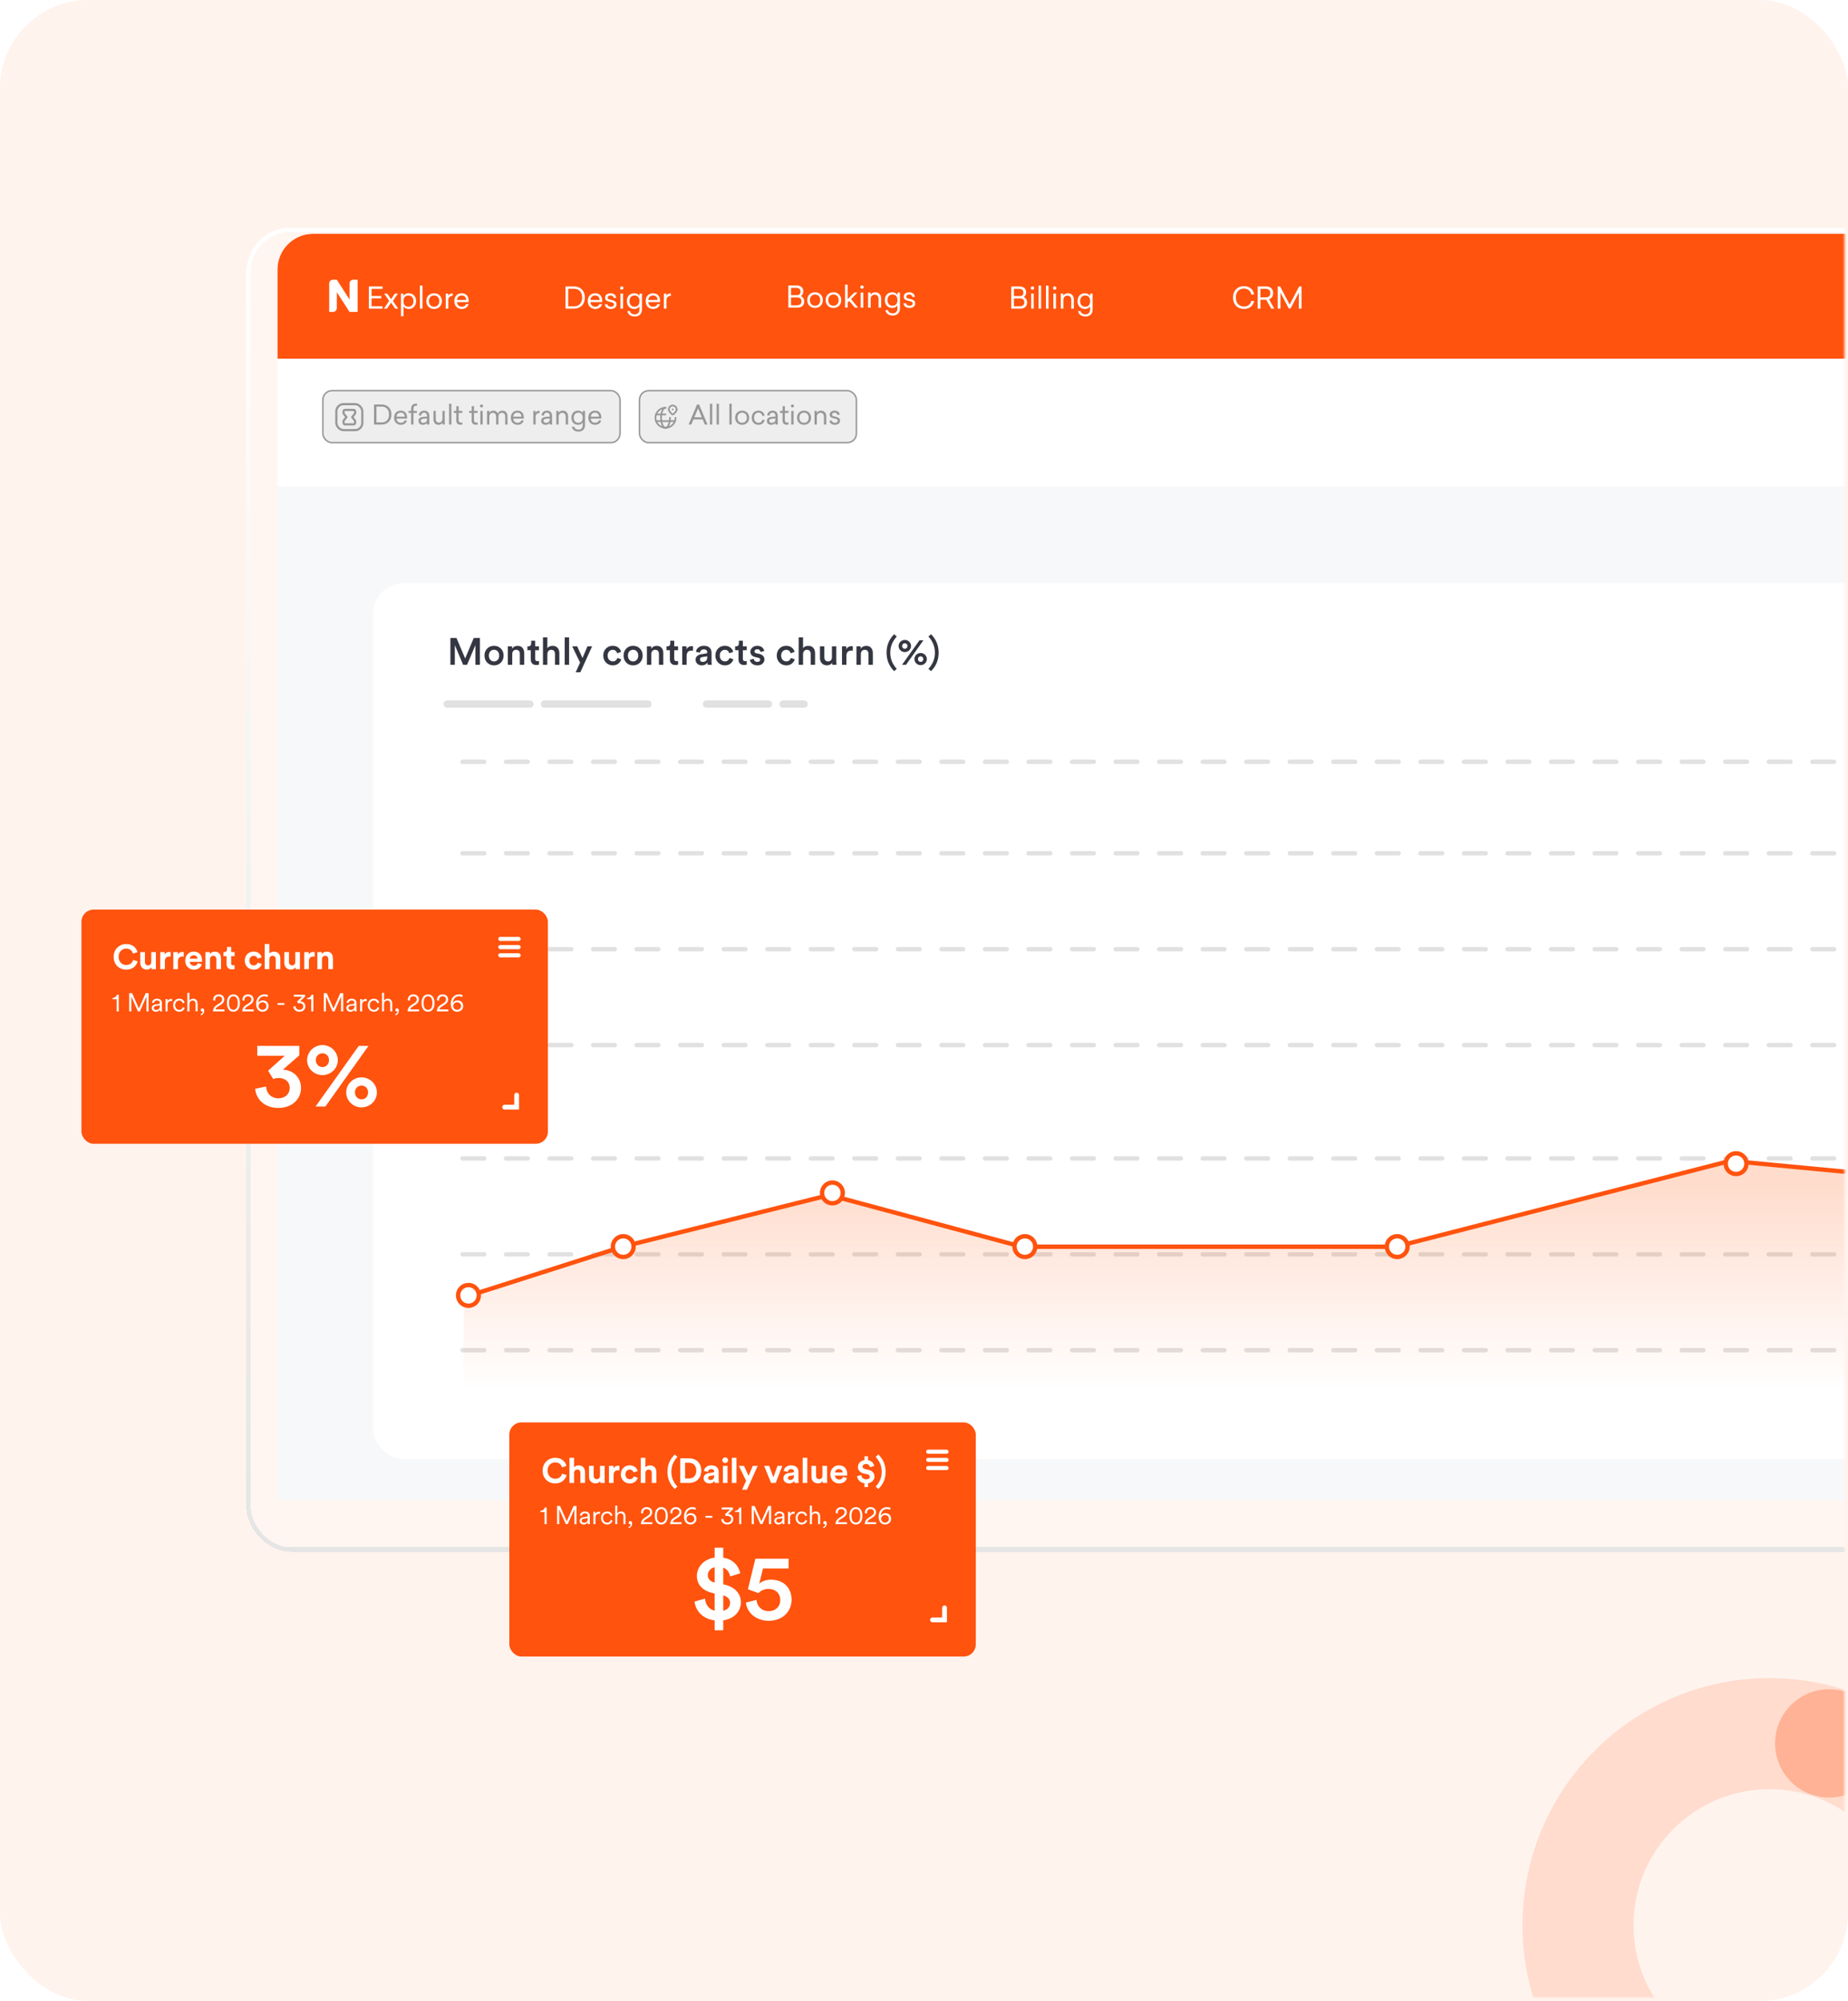
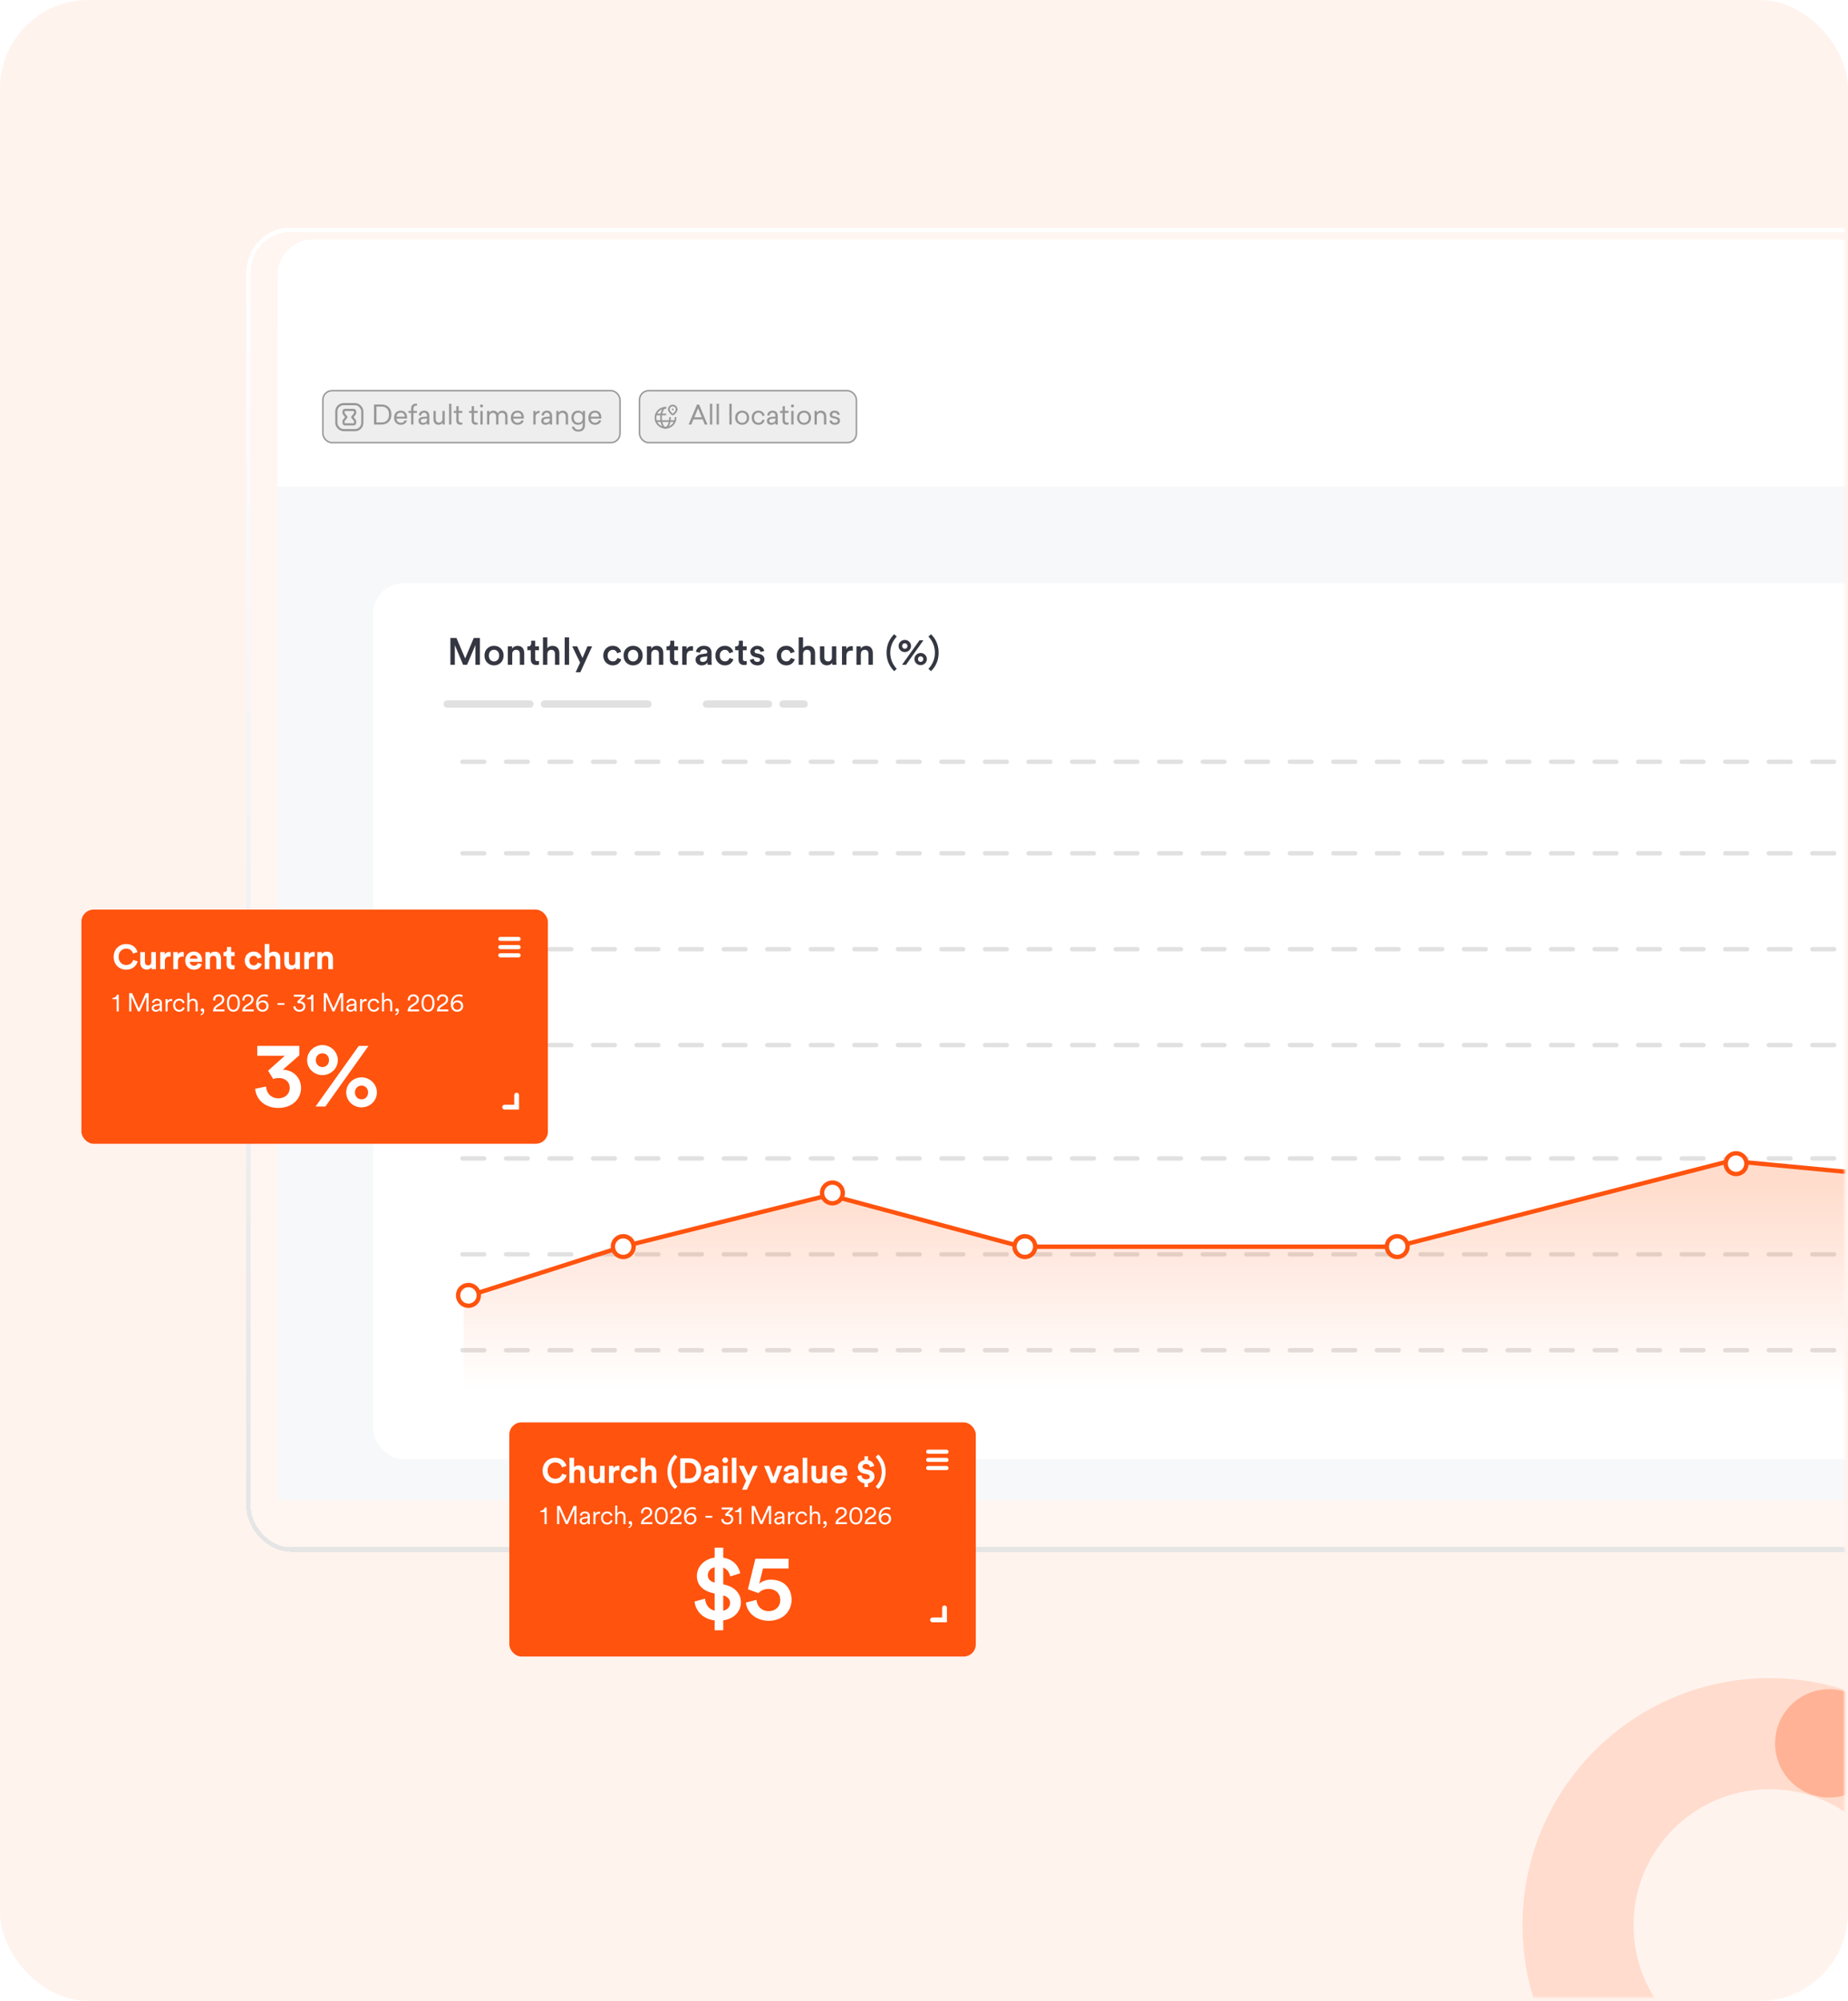
<svg xmlns="http://www.w3.org/2000/svg" width="522" height="565" viewBox="0 0 522 565" fill="none">
-   <rect x="522" y="565" width="522" height="565" rx="25" transform="rotate(-180 522 565)" fill="#FFF3EE" />
  <rect x="522" y="565" width="522" height="565" rx="25" transform="rotate(-180 522 565)" fill="url(#paint0_linear_1142_23123)" />
  <mask id="mask0_1142_23123" style="mask-type:alpha" maskUnits="userSpaceOnUse" x="37" y="27" width="484" height="456">
    <rect x="37" y="27" width="484" height="456" fill="#D9D9D9" />
  </mask>
  <g mask="url(#mask0_1142_23123)">
    <g filter="url(#filter0_d_1142_23123)">
      <rect x="69.585" y="59.734" width="683.657" height="373.934" rx="12.59" fill="white" fill-opacity="0.2" shape-rendering="crispEdges" />
      <rect x="70.214" y="60.364" width="682.398" height="372.675" rx="11.961" stroke="url(#paint1_linear_1142_23123)" stroke-width="1.259" shape-rendering="crispEdges" />
    </g>
    <rect x="78.397" y="92.469" width="664.771" height="331.126" fill="#F7F8F9" />
    <g filter="url(#filter1_d_1142_23123)">
      <path d="M78.397 76.557C78.397 70.994 82.907 66.484 88.47 66.484H735.288C739.637 66.484 743.162 70.01 743.162 74.358V136.223H78.397V76.557Z" fill="white" />
    </g>
    <path d="M460.647 91.393H457.536V93.414H460.278V94.077H457.536V96.307H460.647V96.986H456.765V90.714H460.647V91.393ZM463.572 94.798L465.073 96.986H464.209L463.052 95.293L461.878 96.986H461.031L462.498 94.781L461.098 92.71H461.953L463.052 94.311L464.125 92.71H464.989L463.572 94.798ZM468.047 92.634C469.22 92.634 470.109 93.473 470.109 94.848C470.109 96.232 469.22 97.07 468.047 97.07C467.325 97.07 466.806 96.76 466.562 96.349V99.124H465.841V92.71H466.529V93.414C466.772 92.97 467.309 92.634 468.047 92.634ZM467.938 93.263C467.158 93.263 466.571 93.758 466.571 94.731V94.982C466.571 95.947 467.158 96.441 467.938 96.441C468.751 96.441 469.371 95.879 469.371 94.856C469.371 93.825 468.751 93.263 467.938 93.263ZM471.916 96.986H471.194V90.471H471.916V96.986ZM475.2 92.634C476.441 92.634 477.397 93.49 477.397 94.848C477.397 96.207 476.441 97.07 475.2 97.07C473.959 97.07 473.003 96.207 473.003 94.848C473.003 93.49 473.959 92.634 475.2 92.634ZM475.2 93.263C474.37 93.263 473.733 93.85 473.733 94.848C473.733 95.846 474.37 96.441 475.2 96.441C476.031 96.441 476.668 95.846 476.668 94.848C476.668 93.85 476.031 93.263 475.2 93.263ZM480.448 92.66V93.356C479.685 93.356 479.207 93.875 479.207 94.529V96.986H478.486V92.71H479.191V93.356C479.341 93.003 479.744 92.66 480.448 92.66ZM484.976 95.125H481.672C481.714 95.947 482.259 96.441 483.014 96.441C483.643 96.441 484.071 96.156 484.213 95.678L484.934 95.72C484.758 96.492 484.02 97.07 483.031 97.07C481.807 97.07 480.909 96.24 480.909 94.848C480.909 93.456 481.798 92.634 483.014 92.634C484.238 92.634 484.976 93.465 484.976 94.731V95.125ZM483.006 93.263C482.268 93.263 481.723 93.708 481.672 94.538H484.255C484.238 93.792 483.819 93.263 483.006 93.263Z" fill="white" />
    <g filter="url(#filter2_d_1142_23123)">
      <rect x="105.394" y="159.716" width="668.308" height="247.385" rx="8.615" fill="white" />
    </g>
    <path d="M135.566 187.717H134.293V182.135L131.93 187.717H130.818L128.476 182.157V187.717H127.225V180.136H128.936L131.396 185.92L133.823 180.136H135.566V187.717ZM138.509 186.327C138.794 186.619 139.14 186.765 139.546 186.765C139.952 186.765 140.295 186.619 140.573 186.327C140.858 186.034 141 185.628 141 185.108C141 184.594 140.858 184.195 140.573 183.91C140.295 183.618 139.952 183.472 139.546 183.472C139.14 183.472 138.794 183.618 138.509 183.91C138.231 184.195 138.092 184.594 138.092 185.108C138.092 185.621 138.231 186.027 138.509 186.327ZM139.546 182.349C140.33 182.349 140.975 182.609 141.481 183.13C141.995 183.65 142.251 184.309 142.251 185.108C142.251 185.906 141.995 186.569 141.481 187.097C140.975 187.617 140.33 187.877 139.546 187.877C138.769 187.877 138.124 187.617 137.611 187.097C137.105 186.569 136.851 185.906 136.851 185.108C136.851 184.309 137.105 183.65 137.611 183.13C138.124 182.609 138.769 182.349 139.546 182.349ZM144.69 184.712V187.717H143.45V182.509H144.658V183.204C144.822 182.919 145.04 182.709 145.311 182.574C145.589 182.431 145.884 182.36 146.198 182.36C146.811 182.36 147.278 182.552 147.599 182.937C147.92 183.322 148.08 183.817 148.08 184.423V187.717H146.84V184.637C146.84 184.288 146.754 184.01 146.583 183.803C146.412 183.589 146.141 183.482 145.77 183.482C145.428 183.482 145.161 183.6 144.968 183.835C144.783 184.063 144.69 184.356 144.69 184.712ZM151.162 180.916V182.509H152.242V183.611H151.162V186.027C151.162 186.255 151.215 186.423 151.322 186.53C151.429 186.63 151.597 186.68 151.825 186.68C151.967 186.68 152.11 186.665 152.253 186.637V187.663C152.067 187.742 151.814 187.781 151.493 187.781C151.009 187.781 150.627 187.646 150.349 187.375C150.071 187.097 149.932 186.715 149.932 186.23V183.611H148.97V182.509H149.237C149.501 182.509 149.701 182.435 149.836 182.285C149.971 182.135 150.039 181.939 150.039 181.697V180.916H151.162ZM154.611 184.659V187.717H153.37V179.975H154.611V183.012C154.946 182.577 155.441 182.36 156.097 182.36C156.71 182.36 157.18 182.552 157.508 182.937C157.836 183.322 158 183.817 158 184.423V187.717H156.76V184.637C156.76 184.288 156.674 184.01 156.503 183.803C156.332 183.589 156.061 183.482 155.691 183.482C155.363 183.482 155.102 183.593 154.91 183.814C154.725 184.035 154.625 184.316 154.611 184.659ZM160.751 187.717H159.51V179.975H160.751V187.717ZM163.933 189.823H162.607L163.858 187.097L161.634 182.509H163.035L164.532 185.803L165.933 182.509H167.248L163.933 189.823ZM173.076 183.493C172.676 183.493 172.338 183.639 172.06 183.932C171.782 184.217 171.643 184.609 171.643 185.108C171.643 185.614 171.782 186.013 172.06 186.305C172.345 186.598 172.691 186.744 173.097 186.744C173.461 186.744 173.749 186.648 173.963 186.455C174.184 186.255 174.33 186.031 174.402 185.781L175.492 186.177C175.35 186.64 175.072 187.04 174.658 187.375C174.252 187.71 173.731 187.877 173.097 187.877C172.334 187.877 171.693 187.613 171.172 187.086C170.659 186.558 170.402 185.899 170.402 185.108C170.402 184.309 170.655 183.65 171.162 183.13C171.675 182.609 172.309 182.349 173.065 182.349C173.714 182.349 174.241 182.517 174.647 182.852C175.061 183.187 175.328 183.589 175.449 184.06L174.337 184.466C174.266 184.195 174.127 183.967 173.92 183.782C173.721 183.589 173.439 183.493 173.076 183.493ZM177.793 186.327C178.078 186.619 178.423 186.765 178.83 186.765C179.236 186.765 179.578 186.619 179.856 186.327C180.141 186.034 180.284 185.628 180.284 185.108C180.284 184.594 180.141 184.195 179.856 183.91C179.578 183.618 179.236 183.472 178.83 183.472C178.423 183.472 178.078 183.618 177.793 183.91C177.515 184.195 177.376 184.594 177.376 185.108C177.376 185.621 177.515 186.027 177.793 186.327ZM178.83 182.349C179.614 182.349 180.259 182.609 180.765 183.13C181.278 183.65 181.535 184.309 181.535 185.108C181.535 185.906 181.278 186.569 180.765 187.097C180.259 187.617 179.614 187.877 178.83 187.877C178.053 187.877 177.408 187.617 176.894 187.097C176.388 186.569 176.135 185.906 176.135 185.108C176.135 184.309 176.388 183.65 176.894 183.13C177.408 182.609 178.053 182.349 178.83 182.349ZM183.974 184.712V187.717H182.734V182.509H183.942V183.204C184.106 182.919 184.323 182.709 184.594 182.574C184.872 182.431 185.168 182.36 185.482 182.36C186.095 182.36 186.562 182.552 186.883 182.937C187.203 183.322 187.364 183.817 187.364 184.423V187.717H186.123V184.637C186.123 184.288 186.038 184.01 185.867 183.803C185.696 183.589 185.425 183.482 185.054 183.482C184.712 183.482 184.445 183.6 184.252 183.835C184.067 184.063 183.974 184.356 183.974 184.712ZM190.446 180.916V182.509H191.526V183.611H190.446V186.027C190.446 186.255 190.499 186.423 190.606 186.53C190.713 186.63 190.881 186.68 191.109 186.68C191.251 186.68 191.394 186.665 191.536 186.637V187.663C191.351 187.742 191.098 187.781 190.777 187.781C190.292 187.781 189.911 187.646 189.633 187.375C189.355 187.097 189.216 186.715 189.216 186.23V183.611H188.254V182.509H188.521C188.785 182.509 188.984 182.435 189.12 182.285C189.255 182.135 189.323 181.939 189.323 181.697V180.916H190.446ZM195.754 182.477V183.739C195.611 183.718 195.476 183.707 195.347 183.707C194.413 183.707 193.946 184.217 193.946 185.236V187.717H192.706V182.509H193.914V183.343C194.036 183.065 194.232 182.848 194.503 182.691C194.773 182.527 195.08 182.445 195.422 182.445C195.536 182.445 195.647 182.456 195.754 182.477ZM196.479 186.305C196.479 185.863 196.621 185.511 196.906 185.247C197.199 184.976 197.58 184.805 198.051 184.733L199.387 184.53C199.644 184.495 199.772 184.37 199.772 184.156C199.772 183.921 199.69 183.732 199.526 183.589C199.362 183.44 199.116 183.365 198.788 183.365C198.475 183.365 198.225 183.454 198.04 183.632C197.855 183.803 197.748 184.028 197.719 184.306L196.586 184.049C196.636 183.579 196.86 183.179 197.259 182.852C197.658 182.517 198.165 182.349 198.778 182.349C199.533 182.349 200.089 182.531 200.446 182.894C200.809 183.258 200.991 183.725 200.991 184.295V186.883C200.991 187.225 201.012 187.503 201.055 187.717H199.9C199.865 187.61 199.847 187.389 199.847 187.054C199.505 187.603 198.97 187.877 198.243 187.877C197.716 187.877 197.288 187.724 196.96 187.417C196.639 187.104 196.479 186.733 196.479 186.305ZM198.478 186.904C198.863 186.904 199.173 186.801 199.409 186.594C199.651 186.38 199.772 186.034 199.772 185.557V185.322L198.414 185.525C197.951 185.603 197.719 185.838 197.719 186.23C197.719 186.416 197.787 186.576 197.922 186.712C198.058 186.84 198.243 186.904 198.478 186.904ZM204.747 183.493C204.348 183.493 204.009 183.639 203.731 183.932C203.453 184.217 203.314 184.609 203.314 185.108C203.314 185.614 203.453 186.013 203.731 186.305C204.016 186.598 204.362 186.744 204.768 186.744C205.132 186.744 205.421 186.648 205.634 186.455C205.855 186.255 206.002 186.031 206.073 185.781L207.164 186.177C207.021 186.64 206.743 187.04 206.329 187.375C205.923 187.71 205.403 187.877 204.768 187.877C204.006 187.877 203.364 187.613 202.844 187.086C202.33 186.558 202.074 185.899 202.074 185.108C202.074 184.309 202.327 183.65 202.833 183.13C203.346 182.609 203.981 182.349 204.736 182.349C205.385 182.349 205.912 182.517 206.319 182.852C206.732 183.187 207 183.589 207.121 184.06L206.009 184.466C205.937 184.195 205.798 183.967 205.592 183.782C205.392 183.589 205.111 183.493 204.747 183.493ZM209.837 180.916V182.509H210.917V183.611H209.837V186.027C209.837 186.255 209.89 186.423 209.997 186.53C210.104 186.63 210.272 186.68 210.5 186.68C210.642 186.68 210.785 186.665 210.928 186.637V187.663C210.742 187.742 210.489 187.781 210.168 187.781C209.684 187.781 209.302 187.646 209.024 187.375C208.746 187.097 208.607 186.715 208.607 186.23V183.611H207.645V182.509H207.912C208.176 182.509 208.376 182.435 208.511 182.285C208.646 182.135 208.714 181.939 208.714 181.697V180.916H209.837ZM211.815 186.305L212.895 186.006C212.916 186.255 213.02 186.466 213.205 186.637C213.391 186.808 213.64 186.893 213.954 186.893C214.196 186.893 214.385 186.836 214.52 186.722C214.663 186.608 214.734 186.466 214.734 186.295C214.734 185.995 214.531 185.803 214.125 185.717L213.355 185.546C212.906 185.446 212.56 185.261 212.318 184.99C212.075 184.719 211.954 184.398 211.954 184.028C211.954 183.572 212.139 183.179 212.51 182.852C212.881 182.517 213.333 182.349 213.868 182.349C214.21 182.349 214.513 182.399 214.777 182.499C215.041 182.598 215.244 182.73 215.387 182.894C215.536 183.051 215.65 183.204 215.729 183.354C215.807 183.504 215.857 183.654 215.878 183.803L214.83 184.103C214.802 183.903 214.709 183.725 214.552 183.568C214.403 183.404 214.175 183.322 213.868 183.322C213.654 183.322 213.476 183.383 213.333 183.504C213.191 183.618 213.12 183.757 213.12 183.921C213.12 184.213 213.294 184.395 213.644 184.466L214.435 184.627C214.92 184.733 215.29 184.926 215.547 185.204C215.804 185.482 215.932 185.817 215.932 186.209C215.932 186.644 215.757 187.032 215.408 187.375C215.066 187.71 214.585 187.877 213.964 187.877C213.608 187.877 213.287 187.824 213.002 187.717C212.724 187.61 212.503 187.474 212.339 187.31C212.182 187.139 212.057 186.972 211.965 186.808C211.879 186.637 211.829 186.469 211.815 186.305ZM222.081 183.493C221.682 183.493 221.343 183.639 221.065 183.932C220.787 184.217 220.648 184.609 220.648 185.108C220.648 185.614 220.787 186.013 221.065 186.305C221.35 186.598 221.696 186.744 222.102 186.744C222.466 186.744 222.755 186.648 222.969 186.455C223.19 186.255 223.336 186.031 223.407 185.781L224.498 186.177C224.355 186.64 224.077 187.04 223.664 187.375C223.257 187.71 222.737 187.877 222.102 187.877C221.34 187.877 220.698 187.613 220.178 187.086C219.664 186.558 219.408 185.899 219.408 185.108C219.408 184.309 219.661 183.65 220.167 183.13C220.68 182.609 221.315 182.349 222.07 182.349C222.719 182.349 223.247 182.517 223.653 182.852C224.066 183.187 224.334 183.589 224.455 184.06L223.343 184.466C223.272 184.195 223.133 183.967 222.926 183.782C222.726 183.589 222.445 183.493 222.081 183.493ZM226.84 184.659V187.717H225.599V179.975H226.84V183.012C227.175 182.577 227.67 182.36 228.326 182.36C228.939 182.36 229.409 182.552 229.737 182.937C230.065 183.322 230.229 183.817 230.229 184.423V187.717H228.989V184.637C228.989 184.288 228.903 184.01 228.732 183.803C228.561 183.589 228.29 183.482 227.92 183.482C227.592 183.482 227.331 183.593 227.139 183.814C226.954 184.035 226.854 184.316 226.84 184.659ZM235.056 187.139C234.935 187.367 234.735 187.546 234.457 187.674C234.186 187.802 233.894 187.866 233.58 187.866C232.974 187.866 232.493 187.67 232.137 187.278C231.787 186.886 231.613 186.391 231.613 185.792V182.509H232.853V185.568C232.853 185.917 232.939 186.202 233.11 186.423C233.281 186.644 233.545 186.754 233.901 186.754C234.25 186.754 234.518 186.648 234.703 186.434C234.895 186.22 234.992 185.938 234.992 185.589V182.509H236.232V186.765C236.232 187.079 236.25 187.396 236.285 187.717H235.099C235.07 187.56 235.056 187.367 235.056 187.139ZM240.885 182.477V183.739C240.742 183.718 240.607 183.707 240.479 183.707C239.545 183.707 239.078 184.217 239.078 185.236V187.717H237.838V182.509H239.046V183.343C239.167 183.065 239.363 182.848 239.634 182.691C239.905 182.527 240.211 182.445 240.553 182.445C240.668 182.445 240.778 182.456 240.885 182.477ZM243.161 184.712V187.717H241.92V182.509H243.129V183.204C243.293 182.919 243.51 182.709 243.781 182.574C244.059 182.431 244.355 182.36 244.668 182.36C245.282 182.36 245.748 182.552 246.069 182.937C246.39 183.322 246.55 183.817 246.55 184.423V187.717H245.31V184.637C245.31 184.288 245.225 184.01 245.053 183.803C244.882 183.589 244.611 183.482 244.241 183.482C243.899 183.482 243.631 183.6 243.439 183.835C243.253 184.063 243.161 184.356 243.161 184.712ZM252.573 189.513C251.141 188.08 250.424 186.341 250.424 184.295C250.424 182.249 251.141 180.51 252.573 179.077L253.3 179.74C252.081 181.073 251.472 182.591 251.472 184.295C251.472 186.006 252.081 187.528 253.3 188.861L252.573 189.513ZM255.037 181.857C254.894 182 254.823 182.185 254.823 182.413C254.823 182.641 254.894 182.83 255.037 182.98C255.187 183.13 255.368 183.204 255.582 183.204C255.796 183.204 255.974 183.13 256.117 182.98C256.259 182.83 256.331 182.641 256.331 182.413C256.331 182.185 256.259 182 256.117 181.857C255.974 181.707 255.796 181.633 255.582 181.633C255.368 181.633 255.187 181.707 255.037 181.857ZM254.342 183.632C254 183.297 253.829 182.891 253.829 182.413C253.829 181.936 254 181.529 254.342 181.194C254.691 180.859 255.105 180.692 255.582 180.692C256.06 180.692 256.47 180.859 256.812 181.194C257.161 181.529 257.336 181.936 257.336 182.413C257.336 182.891 257.161 183.297 256.812 183.632C256.47 183.96 256.056 184.124 255.571 184.124C255.094 184.124 254.684 183.96 254.342 183.632ZM259.506 185.546C259.364 185.689 259.293 185.874 259.293 186.102C259.293 186.33 259.364 186.519 259.506 186.669C259.656 186.819 259.838 186.893 260.052 186.893C260.266 186.893 260.444 186.819 260.586 186.669C260.729 186.519 260.8 186.33 260.8 186.102C260.8 185.874 260.729 185.689 260.586 185.546C260.444 185.396 260.266 185.322 260.052 185.322C259.838 185.322 259.656 185.396 259.506 185.546ZM258.811 187.321C258.469 186.986 258.298 186.58 258.298 186.102C258.298 185.625 258.469 185.218 258.811 184.883C259.161 184.548 259.574 184.381 260.052 184.381C260.529 184.381 260.939 184.548 261.281 184.883C261.631 185.218 261.805 185.625 261.805 186.102C261.805 186.58 261.631 186.986 261.281 187.321C260.939 187.649 260.526 187.813 260.041 187.813C259.563 187.813 259.154 187.649 258.811 187.321ZM255.914 187.717H254.791L259.731 180.788H260.843L255.914 187.717ZM262.981 179.077C264.414 180.496 265.13 182.235 265.13 184.295C265.13 186.355 264.414 188.095 262.981 189.513L262.254 188.861C263.473 187.535 264.082 186.013 264.082 184.295C264.082 182.584 263.473 181.066 262.254 179.74L262.981 179.077Z" fill="#343741" />
    <path d="M125.28 198.795C125.28 198.597 125.326 198.422 125.418 198.271C125.506 198.114 125.628 197.992 125.785 197.904C125.937 197.812 126.111 197.766 126.309 197.766H130.205C130.403 197.766 130.578 197.812 130.73 197.904C130.887 197.992 131.009 198.114 131.096 198.271C131.188 198.422 131.234 198.597 131.234 198.795V198.809C131.234 199.007 131.188 199.185 131.096 199.341C131.009 199.493 130.887 199.615 130.73 199.707C130.578 199.795 130.403 199.838 130.205 199.838H126.309C126.111 199.838 125.937 199.795 125.785 199.707C125.628 199.615 125.506 199.493 125.418 199.341C125.326 199.185 125.28 199.007 125.28 198.809V198.795ZM129.159 198.795C129.159 198.597 129.205 198.422 129.297 198.271C129.385 198.114 129.507 197.992 129.663 197.904C129.815 197.812 129.99 197.766 130.188 197.766H134.084C134.282 197.766 134.457 197.812 134.609 197.904C134.765 197.992 134.887 198.114 134.975 198.271C135.067 198.422 135.113 198.597 135.113 198.795V198.809C135.113 199.007 135.067 199.185 134.975 199.341C134.887 199.493 134.765 199.615 134.609 199.707C134.457 199.795 134.282 199.838 134.084 199.838H130.188C129.99 199.838 129.815 199.795 129.663 199.707C129.507 199.615 129.385 199.493 129.297 199.341C129.205 199.185 129.159 199.007 129.159 198.809V198.795ZM133.037 198.795C133.037 198.597 133.084 198.422 133.176 198.271C133.263 198.114 133.385 197.992 133.542 197.904C133.694 197.812 133.869 197.766 134.067 197.766H137.962C138.16 197.766 138.335 197.812 138.487 197.904C138.644 197.992 138.766 198.114 138.853 198.271C138.945 198.422 138.992 198.597 138.992 198.795V198.809C138.992 199.007 138.945 199.185 138.853 199.341C138.766 199.493 138.644 199.615 138.487 199.707C138.335 199.795 138.16 199.838 137.962 199.838H134.067C133.869 199.838 133.694 199.795 133.542 199.707C133.385 199.615 133.263 199.493 133.176 199.341C133.084 199.185 133.037 199.007 133.037 198.809V198.795ZM136.916 198.795C136.916 198.597 136.962 198.422 137.054 198.271C137.142 198.114 137.264 197.992 137.42 197.904C137.572 197.812 137.747 197.766 137.945 197.766H139.935C140.133 197.766 140.307 197.812 140.459 197.904C140.616 197.992 140.738 198.114 140.826 198.271C140.918 198.422 140.964 198.597 140.964 198.795V198.809C140.964 199.007 140.918 199.185 140.826 199.341C140.738 199.493 140.616 199.615 140.459 199.707C140.307 199.795 140.133 199.838 139.935 199.838H137.945C137.747 199.838 137.572 199.795 137.42 199.707C137.264 199.615 137.142 199.493 137.054 199.341C136.962 199.185 136.916 199.007 136.916 198.809V198.795ZM138.892 198.795C138.892 198.597 138.938 198.422 139.031 198.271C139.118 198.114 139.24 197.992 139.397 197.904C139.549 197.812 139.724 197.766 139.922 197.766H143.817C144.015 197.766 144.19 197.812 144.342 197.904C144.499 197.992 144.621 198.114 144.708 198.271C144.8 198.422 144.846 198.597 144.846 198.795V198.809C144.846 199.007 144.8 199.185 144.708 199.341C144.621 199.493 144.499 199.615 144.342 199.707C144.19 199.795 144.015 199.838 143.817 199.838H139.922C139.724 199.838 139.549 199.795 139.397 199.707C139.24 199.615 139.118 199.493 139.031 199.341C138.938 199.185 138.892 199.007 138.892 198.809V198.795ZM142.771 198.795C142.771 198.597 142.817 198.422 142.909 198.271C142.997 198.114 143.119 197.992 143.275 197.904C143.427 197.812 143.602 197.766 143.8 197.766H145.789C145.987 197.766 146.162 197.812 146.314 197.904C146.471 197.992 146.593 198.114 146.681 198.271C146.773 198.422 146.819 198.597 146.819 198.795V198.809C146.819 199.007 146.773 199.185 146.681 199.341C146.593 199.493 146.471 199.615 146.314 199.707C146.162 199.795 145.987 199.838 145.789 199.838H143.8C143.602 199.838 143.427 199.795 143.275 199.707C143.119 199.615 142.997 199.493 142.909 199.341C142.817 199.185 142.771 199.007 142.771 198.809V198.795ZM144.747 198.795C144.747 198.597 144.793 198.422 144.886 198.271C144.973 198.114 145.095 197.992 145.252 197.904C145.404 197.812 145.579 197.766 145.777 197.766H149.672C149.87 197.766 150.045 197.812 150.197 197.904C150.354 197.992 150.476 198.114 150.563 198.271C150.655 198.422 150.701 198.597 150.701 198.795V198.809C150.701 199.007 150.655 199.185 150.563 199.341C150.476 199.493 150.354 199.615 150.197 199.707C150.045 199.795 149.87 199.838 149.672 199.838H145.777C145.579 199.838 145.404 199.795 145.252 199.707C145.095 199.615 144.973 199.493 144.886 199.341C144.793 199.185 144.747 199.007 144.747 198.809V198.795ZM152.768 198.795C152.768 198.597 152.814 198.422 152.906 198.271C152.993 198.114 153.115 197.992 153.272 197.904C153.424 197.812 153.599 197.766 153.797 197.766H157.692C157.89 197.766 158.065 197.812 158.217 197.904C158.374 197.992 158.496 198.114 158.584 198.271C158.676 198.422 158.722 198.597 158.722 198.795V198.809C158.722 199.007 158.676 199.185 158.584 199.341C158.496 199.493 158.374 199.615 158.217 199.707C158.065 199.795 157.89 199.838 157.692 199.838H153.797C153.599 199.838 153.424 199.795 153.272 199.707C153.115 199.615 152.993 199.493 152.906 199.341C152.814 199.185 152.768 199.007 152.768 198.809V198.795ZM156.646 198.795C156.646 198.597 156.692 198.422 156.784 198.271C156.872 198.114 156.994 197.992 157.15 197.904C157.302 197.812 157.477 197.766 157.675 197.766H161.571C161.769 197.766 161.944 197.812 162.096 197.904C162.253 197.992 162.375 198.114 162.462 198.271C162.554 198.422 162.6 198.597 162.6 198.795V198.809C162.6 199.007 162.554 199.185 162.462 199.341C162.375 199.493 162.253 199.615 162.096 199.707C161.944 199.795 161.769 199.838 161.571 199.838H157.675C157.477 199.838 157.302 199.795 157.15 199.707C156.994 199.615 156.872 199.493 156.784 199.341C156.692 199.185 156.646 199.007 156.646 198.809V198.795ZM160.525 198.795C160.525 198.597 160.571 198.422 160.663 198.271C160.75 198.114 160.872 197.992 161.029 197.904C161.181 197.812 161.356 197.766 161.554 197.766H165.45C165.648 197.766 165.823 197.812 165.975 197.904C166.131 197.992 166.253 198.114 166.341 198.271C166.433 198.422 166.479 198.597 166.479 198.795V198.809C166.479 199.007 166.433 199.185 166.341 199.341C166.253 199.493 166.131 199.615 165.975 199.707C165.823 199.795 165.648 199.838 165.45 199.838H161.554C161.356 199.838 161.181 199.795 161.029 199.707C160.872 199.615 160.75 199.493 160.663 199.341C160.571 199.185 160.525 199.007 160.525 198.809V198.795ZM164.403 198.795C164.403 198.597 164.449 198.422 164.541 198.271C164.629 198.114 164.751 197.992 164.908 197.904C165.06 197.812 165.235 197.766 165.433 197.766H167.422C167.62 197.766 167.795 197.812 167.947 197.904C168.103 197.992 168.225 198.114 168.313 198.271C168.405 198.422 168.451 198.597 168.451 198.795V198.809C168.451 199.007 168.405 199.185 168.313 199.341C168.225 199.493 168.103 199.615 167.947 199.707C167.795 199.795 167.62 199.838 167.422 199.838H165.433C165.235 199.838 165.06 199.795 164.908 199.707C164.751 199.615 164.629 199.493 164.541 199.341C164.449 199.185 164.403 199.007 164.403 198.809V198.795ZM166.38 198.795C166.38 198.597 166.426 198.422 166.518 198.271C166.605 198.114 166.727 197.992 166.884 197.904C167.036 197.812 167.211 197.766 167.409 197.766H169.398C169.596 197.766 169.771 197.812 169.923 197.904C170.08 197.992 170.202 198.114 170.289 198.271C170.381 198.422 170.427 198.597 170.427 198.795V198.809C170.427 199.007 170.381 199.185 170.289 199.341C170.202 199.493 170.08 199.615 169.923 199.707C169.771 199.795 169.596 199.838 169.398 199.838H167.409C167.211 199.838 167.036 199.795 166.884 199.707C166.727 199.615 166.605 199.493 166.518 199.341C166.426 199.185 166.38 199.007 166.38 198.809V198.795ZM168.356 198.795C168.356 198.597 168.402 198.422 168.494 198.271C168.582 198.114 168.704 197.992 168.86 197.904C169.012 197.812 169.187 197.766 169.385 197.766H173.281C173.479 197.766 173.654 197.812 173.806 197.904C173.962 197.992 174.085 198.114 174.172 198.271C174.264 198.422 174.31 198.597 174.31 198.795V198.809C174.31 199.007 174.264 199.185 174.172 199.341C174.085 199.493 173.962 199.615 173.806 199.707C173.654 199.795 173.479 199.838 173.281 199.838H169.385C169.187 199.838 169.012 199.795 168.86 199.707C168.704 199.615 168.582 199.493 168.494 199.341C168.402 199.185 168.356 199.007 168.356 198.809V198.795ZM172.235 198.795C172.235 198.597 172.281 198.422 172.373 198.271C172.46 198.114 172.582 197.992 172.739 197.904C172.891 197.812 173.066 197.766 173.264 197.766H177.16C177.358 197.766 177.533 197.812 177.684 197.904C177.841 197.992 177.963 198.114 178.051 198.271C178.143 198.422 178.189 198.597 178.189 198.795V198.809C178.189 199.007 178.143 199.185 178.051 199.341C177.963 199.493 177.841 199.615 177.684 199.707C177.533 199.795 177.358 199.838 177.16 199.838H173.264C173.066 199.838 172.891 199.795 172.739 199.707C172.582 199.615 172.46 199.493 172.373 199.341C172.281 199.185 172.235 199.007 172.235 198.809V198.795ZM176.113 198.795C176.113 198.597 176.159 198.422 176.251 198.271C176.339 198.114 176.461 197.992 176.617 197.904C176.769 197.812 176.944 197.766 177.142 197.766H179.132C179.33 197.766 179.505 197.812 179.657 197.904C179.813 197.992 179.935 198.114 180.023 198.271C180.115 198.422 180.161 198.597 180.161 198.795V198.809C180.161 199.007 180.115 199.185 180.023 199.341C179.935 199.493 179.813 199.615 179.657 199.707C179.505 199.795 179.33 199.838 179.132 199.838H177.142C176.944 199.838 176.769 199.795 176.617 199.707C176.461 199.615 176.339 199.493 176.251 199.341C176.159 199.185 176.113 199.007 176.113 198.809V198.795ZM178.09 198.795C178.09 198.597 178.136 198.422 178.228 198.271C178.315 198.114 178.437 197.992 178.594 197.904C178.746 197.812 178.921 197.766 179.119 197.766H183.015C183.213 197.766 183.388 197.812 183.539 197.904C183.696 197.992 183.818 198.114 183.906 198.271C183.998 198.422 184.044 198.597 184.044 198.795V198.809C184.044 199.007 183.998 199.185 183.906 199.341C183.818 199.493 183.696 199.615 183.539 199.707C183.388 199.795 183.213 199.838 183.015 199.838H179.119C178.921 199.838 178.746 199.795 178.594 199.707C178.437 199.615 178.315 199.493 178.228 199.341C178.136 199.185 178.09 199.007 178.09 198.809V198.795ZM198.535 198.795C198.535 198.597 198.581 198.422 198.673 198.271C198.76 198.114 198.882 197.992 199.039 197.904C199.191 197.812 199.366 197.766 199.564 197.766H203.46C203.658 197.766 203.833 197.812 203.985 197.904C204.141 197.992 204.263 198.114 204.351 198.271C204.443 198.422 204.489 198.597 204.489 198.795V198.809C204.489 199.007 204.443 199.185 204.351 199.341C204.263 199.493 204.141 199.615 203.985 199.707C203.833 199.795 203.658 199.838 203.46 199.838H199.564C199.366 199.838 199.191 199.795 199.039 199.707C198.882 199.615 198.76 199.493 198.673 199.341C198.581 199.185 198.535 199.007 198.535 198.809V198.795ZM202.413 198.795C202.413 198.597 202.459 198.422 202.552 198.271C202.639 198.114 202.761 197.992 202.918 197.904C203.07 197.812 203.245 197.766 203.443 197.766H207.338C207.536 197.766 207.711 197.812 207.863 197.904C208.02 197.992 208.142 198.114 208.229 198.271C208.321 198.422 208.367 198.597 208.367 198.795V198.809C208.367 199.007 208.321 199.185 208.229 199.341C208.142 199.493 208.02 199.615 207.863 199.707C207.711 199.795 207.536 199.838 207.338 199.838H203.443C203.245 199.838 203.07 199.795 202.918 199.707C202.761 199.615 202.639 199.493 202.552 199.341C202.459 199.185 202.413 199.007 202.413 198.809V198.795ZM206.292 198.795C206.292 198.597 206.338 198.422 206.43 198.271C206.518 198.114 206.64 197.992 206.796 197.904C206.948 197.812 207.123 197.766 207.321 197.766H211.217C211.415 197.766 211.59 197.812 211.742 197.904C211.898 197.992 212.02 198.114 212.108 198.271C212.2 198.422 212.246 198.597 212.246 198.795V198.809C212.246 199.007 212.2 199.185 212.108 199.341C212.02 199.493 211.898 199.615 211.742 199.707C211.59 199.795 211.415 199.838 211.217 199.838H207.321C207.123 199.838 206.948 199.795 206.796 199.707C206.64 199.615 206.518 199.493 206.43 199.341C206.338 199.185 206.292 199.007 206.292 198.809V198.795ZM210.171 198.795C210.171 198.597 210.217 198.422 210.309 198.271C210.396 198.114 210.518 197.992 210.675 197.904C210.827 197.812 211.002 197.766 211.2 197.766H213.189C213.387 197.766 213.562 197.812 213.714 197.904C213.871 197.992 213.993 198.114 214.08 198.271C214.172 198.422 214.218 198.597 214.218 198.795V198.809C214.218 199.007 214.172 199.185 214.08 199.341C213.993 199.493 213.871 199.615 213.714 199.707C213.562 199.795 213.387 199.838 213.189 199.838H211.2C211.002 199.838 210.827 199.795 210.675 199.707C210.518 199.615 210.396 199.493 210.309 199.341C210.217 199.185 210.171 199.007 210.171 198.809V198.795ZM212.147 198.795C212.147 198.597 212.193 198.422 212.285 198.271C212.373 198.114 212.495 197.992 212.651 197.904C212.803 197.812 212.978 197.766 213.176 197.766H217.072C217.27 197.766 217.445 197.812 217.597 197.904C217.753 197.992 217.875 198.114 217.963 198.271C218.055 198.422 218.101 198.597 218.101 198.795V198.809C218.101 199.007 218.055 199.185 217.963 199.341C217.875 199.493 217.753 199.615 217.597 199.707C217.445 199.795 217.27 199.838 217.072 199.838H213.176C212.978 199.838 212.803 199.795 212.651 199.707C212.495 199.615 212.373 199.493 212.285 199.341C212.193 199.185 212.147 199.007 212.147 198.809V198.795ZM220.167 198.795C220.167 198.597 220.213 198.422 220.305 198.271C220.393 198.114 220.515 197.992 220.671 197.904C220.823 197.812 220.998 197.766 221.196 197.766H223.186C223.384 197.766 223.559 197.812 223.711 197.904C223.867 197.992 223.989 198.114 224.077 198.271C224.169 198.422 224.215 198.597 224.215 198.795V198.809C224.215 199.007 224.169 199.185 224.077 199.341C223.989 199.493 223.867 199.615 223.711 199.707C223.559 199.795 223.384 199.838 223.186 199.838H221.196C220.998 199.838 220.823 199.795 220.671 199.707C220.515 199.615 220.393 199.493 220.305 199.341C220.213 199.185 220.167 199.007 220.167 198.809V198.795ZM222.144 198.795C222.144 198.597 222.19 198.422 222.282 198.271C222.369 198.114 222.491 197.992 222.648 197.904C222.8 197.812 222.975 197.766 223.173 197.766H225.162C225.36 197.766 225.535 197.812 225.687 197.904C225.844 197.992 225.966 198.114 226.053 198.271C226.145 198.422 226.191 198.597 226.191 198.795V198.809C226.191 199.007 226.145 199.185 226.053 199.341C225.966 199.493 225.844 199.615 225.687 199.707C225.535 199.795 225.36 199.838 225.162 199.838H223.173C222.975 199.838 222.8 199.795 222.648 199.707C222.491 199.615 222.369 199.493 222.282 199.341C222.19 199.185 222.144 199.007 222.144 198.809V198.795ZM224.12 198.795C224.12 198.597 224.166 198.422 224.258 198.271C224.346 198.114 224.468 197.992 224.624 197.904C224.776 197.812 224.951 197.766 225.149 197.766H227.138C227.336 197.766 227.511 197.812 227.663 197.904C227.82 197.992 227.942 198.114 228.029 198.271C228.122 198.422 228.168 198.597 228.168 198.795V198.809C228.168 199.007 228.122 199.185 228.029 199.341C227.942 199.493 227.82 199.615 227.663 199.707C227.511 199.795 227.336 199.838 227.138 199.838H225.149C224.951 199.838 224.776 199.795 224.624 199.707C224.468 199.615 224.346 199.493 224.258 199.341C224.166 199.185 224.12 199.007 224.12 198.809V198.795Z" fill="#E1E1E1" />
    <path d="M130.625 215.101H749.702" stroke="#D9D9D9" stroke-opacity="0.8" stroke-width="1.231" stroke-linecap="round" stroke-dasharray="6.15 6.15" />
    <path d="M130.625 240.945H749.702" stroke="#D9D9D9" stroke-opacity="0.8" stroke-width="1.231" stroke-linecap="round" stroke-dasharray="6.15 6.15" />
    <path d="M130.625 268.024H749.702" stroke="#D9D9D9" stroke-opacity="0.8" stroke-width="1.231" stroke-linecap="round" stroke-dasharray="6.15 6.15" />
    <path d="M130.625 295.1H749.702" stroke="#D9D9D9" stroke-opacity="0.8" stroke-width="1.231" stroke-linecap="round" stroke-dasharray="6.15 6.15" />
    <path d="M130.625 327.102H749.702" stroke="#D9D9D9" stroke-opacity="0.8" stroke-width="1.231" stroke-linecap="round" stroke-dasharray="6.15 6.15" />
    <path d="M130.625 354.177H749.702" stroke="#D9D9D9" stroke-opacity="0.8" stroke-width="1.231" stroke-linecap="round" stroke-dasharray="6.15 6.15" />
    <path d="M130.625 381.254H749.702" stroke="#D9D9D9" stroke-opacity="0.8" stroke-width="1.231" stroke-linecap="round" stroke-dasharray="6.15 6.15" />
    <path d="M130.961 392.537V365.625L177.179 351.236L233.873 337.114L289.951 351.769H394.095L490.228 327.788L556.782 333.917L643.056 351.503L750.897 328.321V392.537H130.961Z" fill="url(#paint2_linear_1142_23123)" />
    <path d="M130.961 366.362L175.833 352.027L234.284 337.432L288.602 352.027H394.286L488.753 327.788L554.879 334.043L641.67 352.027L750.897 327.788" stroke="#FF530E" stroke-width="1.231" />
    <circle cx="235.133" cy="336.844" r="2.93" fill="white" stroke="#FF530E" stroke-width="1.231" />
    <circle cx="289.493" cy="351.997" r="2.93" fill="white" stroke="#FF530E" stroke-width="1.231" />
    <circle cx="176.047" cy="351.997" r="2.93" fill="white" stroke="#FF530E" stroke-width="1.231" />
    <circle cx="132.324" cy="365.774" r="2.93" fill="white" stroke="#FF530E" stroke-width="1.231" />
    <circle cx="394.666" cy="351.997" r="2.93" fill="white" stroke="#FF530E" stroke-width="1.231" />
    <circle cx="490.386" cy="328.577" r="2.93" fill="white" stroke="#FF530E" stroke-width="1.231" />
-     <path d="M78.398 76.102C78.398 70.539 82.907 66.029 88.47 66.029H733.097C738.659 66.029 743.169 70.539 743.169 76.102V101.282H78.398V76.102Z" fill="#FF530E" />
    <path d="M101 79V87.974C101 88.028 100.956 88.073 100.9 88.073H98.755L95.128 82.466V86.934C95.128 87.499 94.67 88.072 94.106 88.072H93V80.034C93 79.463 93.463 79 94.034 79H95.128L98.755 84.645V80.015C98.755 79.455 99.21 79 99.77 79H100.999H101Z" fill="white" stroke="white" stroke-width="0.032" stroke-miterlimit="10" />
    <path d="M108.064 81.564H104.953V83.585H107.695V84.248H104.953V86.478H108.064V87.157H104.182V80.885H108.064V81.564ZM110.989 84.969L112.49 87.157H111.626L110.469 85.463L109.295 87.157H108.448L109.915 84.952L108.515 82.881H109.37L110.469 84.482L111.542 82.881H112.406L110.989 84.969ZM115.464 82.805C116.637 82.805 117.526 83.644 117.526 85.019C117.526 86.403 116.637 87.241 115.464 87.241C114.742 87.241 114.223 86.931 113.979 86.52V89.295H113.258V82.881H113.946V83.585C114.189 83.141 114.726 82.805 115.464 82.805ZM115.355 83.434C114.575 83.434 113.988 83.929 113.988 84.902V85.153C113.988 86.118 114.575 86.612 115.355 86.612C116.168 86.612 116.788 86.05 116.788 85.027C116.788 83.996 116.168 83.434 115.355 83.434ZM119.333 87.157H118.611V80.642H119.333V87.157ZM122.617 82.805C123.858 82.805 124.814 83.661 124.814 85.019C124.814 86.377 123.858 87.241 122.617 87.241C121.376 87.241 120.42 86.377 120.42 85.019C120.42 83.661 121.376 82.805 122.617 82.805ZM122.617 83.434C121.787 83.434 121.15 84.021 121.15 85.019C121.15 86.017 121.787 86.612 122.617 86.612C123.448 86.612 124.085 86.017 124.085 85.019C124.085 84.021 123.448 83.434 122.617 83.434ZM127.865 82.831V83.526C127.102 83.526 126.624 84.046 126.624 84.7V87.157H125.903V82.881H126.608V83.526C126.758 83.174 127.161 82.831 127.865 82.831ZM132.393 85.296H129.089C129.131 86.118 129.676 86.612 130.431 86.612C131.06 86.612 131.488 86.327 131.63 85.849L132.351 85.891C132.175 86.662 131.437 87.241 130.448 87.241C129.224 87.241 128.326 86.411 128.326 85.019C128.326 83.627 129.215 82.805 130.431 82.805C131.655 82.805 132.393 83.635 132.393 84.902V85.296ZM130.423 83.434C129.685 83.434 129.14 83.879 129.089 84.709H131.672C131.655 83.963 131.236 83.434 130.423 83.434Z" fill="white" />
    <path d="M159.731 80.885H162.179C163.907 80.885 165.198 82.034 165.198 84.021C165.198 86.008 163.881 87.157 162.162 87.157H159.731V80.885ZM160.494 81.539V86.503H162.171C163.479 86.503 164.435 85.639 164.435 84.021C164.435 82.403 163.504 81.539 162.188 81.539H160.494ZM170.093 85.296H166.79C166.832 86.118 167.377 86.612 168.131 86.612C168.76 86.612 169.188 86.327 169.33 85.849L170.051 85.891C169.875 86.662 169.137 87.241 168.148 87.241C166.924 87.241 166.027 86.411 166.027 85.019C166.027 83.627 166.915 82.805 168.131 82.805C169.355 82.805 170.093 83.635 170.093 84.902V85.296ZM168.123 83.434C167.385 83.434 166.84 83.879 166.79 84.709H169.372C169.355 83.963 168.936 83.434 168.123 83.434ZM172.49 82.814C173.446 82.805 173.966 83.359 174.058 84.097L173.337 84.139C173.287 83.711 173.01 83.426 172.465 83.434C171.92 83.426 171.652 83.677 171.652 84.055C171.652 84.507 172.054 84.541 172.666 84.684C173.572 84.902 174.15 85.153 174.15 85.916C174.15 86.763 173.521 87.241 172.532 87.241C171.568 87.241 170.947 86.763 170.838 85.941L171.559 85.891C171.626 86.361 171.979 86.612 172.549 86.612C173.06 86.612 173.429 86.403 173.429 85.975C173.429 85.539 173.144 85.438 172.373 85.254C171.543 85.061 170.922 84.902 170.922 84.063C170.922 83.317 171.484 82.805 172.49 82.814ZM175.635 80.86C175.895 80.86 176.113 81.07 176.113 81.338C176.113 81.598 175.895 81.808 175.635 81.808C175.366 81.808 175.157 81.598 175.157 81.338C175.157 81.07 175.375 80.86 175.635 80.86ZM175.987 87.157H175.266V82.881H175.987V87.157ZM179.138 82.805C179.867 82.805 180.412 83.141 180.655 83.585V82.881H181.334V87.4C181.334 88.625 180.513 89.371 179.288 89.371C178.089 89.371 177.385 88.742 177.217 87.853L177.938 87.828C178.039 88.407 178.584 88.759 179.263 88.759C180.06 88.759 180.613 88.298 180.613 87.451V86.52C180.379 86.931 179.85 87.241 179.138 87.241C177.964 87.241 177.075 86.403 177.075 85.019C177.075 83.644 177.964 82.805 179.138 82.805ZM179.238 83.434C178.425 83.434 177.804 83.996 177.804 85.027C177.804 86.05 178.425 86.612 179.238 86.612C180.026 86.612 180.613 86.118 180.613 85.153V84.902C180.613 83.929 180.026 83.434 179.238 83.434ZM186.446 85.296H183.142C183.184 86.118 183.729 86.612 184.484 86.612C185.112 86.612 185.54 86.327 185.683 85.849L186.404 85.891C186.228 86.662 185.49 87.241 184.5 87.241C183.276 87.241 182.379 86.411 182.379 85.019C182.379 83.627 183.268 82.805 184.484 82.805C185.708 82.805 186.446 83.635 186.446 84.902V85.296ZM184.475 83.434C183.737 83.434 183.192 83.879 183.142 84.709H185.725C185.708 83.963 185.289 83.434 184.475 83.434ZM189.488 82.831V83.526C188.725 83.526 188.247 84.046 188.247 84.7V87.157H187.526V82.881H188.23V83.526C188.381 83.174 188.784 82.831 189.488 82.831Z" fill="white" />
    <path d="M285.635 80.885H287.982C289.056 80.885 289.852 81.439 289.852 82.554C289.852 83.25 289.542 83.686 289.14 83.887C289.659 84.063 290.121 84.566 290.121 85.421C290.121 86.595 289.282 87.157 288.2 87.157H285.635V80.885ZM286.398 81.564V83.61H288.1C288.662 83.61 289.072 83.334 289.072 82.604C289.072 81.908 288.586 81.564 287.89 81.564H286.398ZM286.398 84.273V86.478H288.108C288.779 86.478 289.341 86.168 289.341 85.38C289.341 84.575 288.771 84.273 288.175 84.273H286.398ZM291.635 80.86C291.894 80.86 292.112 81.07 292.112 81.338C292.112 81.598 291.894 81.808 291.635 81.808C291.366 81.808 291.157 81.598 291.157 81.338C291.157 81.07 291.375 80.86 291.635 80.86ZM291.987 87.157H291.266V82.881H291.987V87.157ZM294.081 87.157H293.36V80.642H294.081V87.157ZM296.175 87.157H295.454V80.642H296.175V87.157ZM297.917 80.86C298.177 80.86 298.395 81.07 298.395 81.338C298.395 81.598 298.177 81.808 297.917 81.808C297.649 81.808 297.439 81.598 297.439 81.338C297.439 81.07 297.657 80.86 297.917 80.86ZM298.269 87.157H297.548V82.881H298.269V87.157ZM301.663 82.805C302.627 82.805 303.323 83.484 303.323 84.558V87.157H302.594V84.65C302.594 83.937 302.158 83.476 301.512 83.476C300.833 83.476 300.363 84.013 300.363 84.658V87.157H299.642V82.881H300.33V83.518C300.539 83.132 300.984 82.805 301.663 82.805ZM306.437 82.805C307.167 82.805 307.712 83.141 307.955 83.585V82.881H308.634V87.4C308.634 88.625 307.812 89.371 306.588 89.371C305.389 89.371 304.685 88.742 304.517 87.853L305.238 87.828C305.339 88.407 305.884 88.759 306.563 88.759C307.36 88.759 307.913 88.298 307.913 87.451V86.52C307.678 86.931 307.15 87.241 306.437 87.241C305.263 87.241 304.375 86.403 304.375 85.019C304.375 83.644 305.263 82.805 306.437 82.805ZM306.538 83.434C305.725 83.434 305.104 83.996 305.104 85.027C305.104 86.05 305.725 86.612 306.538 86.612C307.326 86.612 307.913 86.118 307.913 85.153V84.902C307.913 83.929 307.326 83.434 306.538 83.434Z" fill="white" />
    <path d="M222.682 80.607H225.03C226.104 80.607 226.9 81.16 226.9 82.275C226.9 82.971 226.59 83.407 226.187 83.609C226.707 83.785 227.168 84.288 227.168 85.143C227.168 86.317 226.33 86.879 225.248 86.879H222.682V80.607ZM223.445 81.286V83.332H225.148C225.709 83.332 226.12 83.055 226.12 82.326C226.12 81.63 225.634 81.286 224.938 81.286H223.445ZM223.445 83.994V86.2H225.156C225.827 86.2 226.389 85.889 226.389 85.101C226.389 84.296 225.818 83.994 225.223 83.994H223.445ZM230.225 82.527C231.466 82.527 232.422 83.382 232.422 84.741C232.422 86.099 231.466 86.963 230.225 86.963C228.984 86.963 228.028 86.099 228.028 84.741C228.028 83.382 228.984 82.527 230.225 82.527ZM230.225 83.156C229.395 83.156 228.758 83.743 228.758 84.741C228.758 85.739 229.395 86.334 230.225 86.334C231.055 86.334 231.693 85.739 231.693 84.741C231.693 83.743 231.055 83.156 230.225 83.156ZM235.423 82.527C236.664 82.527 237.62 83.382 237.62 84.741C237.62 86.099 236.664 86.963 235.423 86.963C234.182 86.963 233.226 86.099 233.226 84.741C233.226 83.382 234.182 82.527 235.423 82.527ZM235.423 83.156C234.593 83.156 233.955 83.743 233.955 84.741C233.955 85.739 234.593 86.334 235.423 86.334C236.253 86.334 236.89 85.739 236.89 84.741C236.89 83.743 236.253 83.156 235.423 83.156ZM239.43 84.481L241.308 82.603H242.205L240.403 84.464L242.407 86.879H241.484L239.891 84.992L239.43 85.445V86.879H238.709V80.364H239.43V84.481ZM243.489 80.582C243.749 80.582 243.967 80.791 243.967 81.06C243.967 81.32 243.749 81.529 243.489 81.529C243.221 81.529 243.011 81.32 243.011 81.06C243.011 80.791 243.229 80.582 243.489 80.582ZM243.841 86.879H243.12V82.603H243.841V86.879ZM247.235 82.527C248.199 82.527 248.895 83.206 248.895 84.279V86.879H248.166V84.372C248.166 83.659 247.73 83.198 247.084 83.198C246.405 83.198 245.935 83.734 245.935 84.38V86.879H245.214V82.603H245.902V83.24C246.112 82.854 246.556 82.527 247.235 82.527ZM252.01 82.527C252.739 82.527 253.284 82.862 253.527 83.307V82.603H254.206V87.122C254.206 88.346 253.385 89.093 252.16 89.093C250.961 89.093 250.257 88.464 250.089 87.575L250.81 87.55C250.911 88.128 251.456 88.481 252.135 88.481C252.932 88.481 253.485 88.019 253.485 87.172V86.242C253.251 86.653 252.722 86.963 252.01 86.963C250.836 86.963 249.947 86.124 249.947 84.741C249.947 83.365 250.836 82.527 252.01 82.527ZM252.11 83.156C251.297 83.156 250.676 83.718 250.676 84.749C250.676 85.772 251.297 86.334 252.11 86.334C252.898 86.334 253.485 85.839 253.485 84.875V84.623C253.485 83.651 252.898 83.156 252.11 83.156ZM256.852 82.535C257.808 82.527 258.328 83.08 258.42 83.818L257.699 83.86C257.649 83.433 257.372 83.147 256.827 83.156C256.282 83.147 256.014 83.399 256.014 83.776C256.014 84.229 256.416 84.263 257.028 84.405C257.934 84.623 258.513 84.875 258.513 85.638C258.513 86.485 257.884 86.963 256.894 86.963C255.93 86.963 255.31 86.485 255.201 85.663L255.922 85.613C255.989 86.082 256.341 86.334 256.911 86.334C257.423 86.334 257.792 86.124 257.792 85.697C257.792 85.261 257.506 85.16 256.735 84.975C255.905 84.783 255.284 84.623 255.284 83.785C255.284 83.038 255.846 82.527 256.852 82.535Z" fill="white" />
    <path d="M351.378 80.801C352.854 80.801 354.045 81.682 354.238 83.124L353.441 83.199C353.282 82.109 352.443 81.489 351.353 81.489C350.02 81.489 349.081 82.428 349.081 84.021C349.081 85.665 350.079 86.553 351.37 86.553C352.443 86.553 353.257 85.975 353.45 84.935L354.246 85.002C354.011 86.394 352.871 87.241 351.395 87.241C349.634 87.241 348.301 86.059 348.301 84.021C348.301 81.984 349.609 80.801 351.378 80.801ZM359.081 87.157L357.673 84.642H356.037V87.157H355.266V80.885H357.689C358.771 80.885 359.618 81.514 359.618 82.763C359.618 83.686 359.157 84.273 358.469 84.516L359.945 87.157H359.081ZM356.029 83.963H357.597C358.259 83.963 358.83 83.585 358.83 82.763C358.83 81.942 358.259 81.564 357.597 81.564H356.029V83.963ZM367.639 87.157H366.876V82.621L364.545 87.115H364.033L361.694 82.621V87.157H360.922V80.885H361.593L364.285 86L366.976 80.885H367.639V87.157Z" fill="white" />
    <rect x="91.198" y="110.305" width="83.936" height="14.689" rx="2.585" fill="#EAEAEA" fill-opacity="0.8" stroke="#979797" stroke-width="0.419" />
    <rect x="180.64" y="110.305" width="61.273" height="14.689" rx="2.585" fill="#EAEAEA" fill-opacity="0.8" stroke="#979797" stroke-width="0.419" />
    <path fill-rule="evenodd" clip-rule="evenodd" d="M99.897 119.822H97.451C97.226 119.822 97.043 119.64 97.043 119.415V118.946C97.043 118.854 97.075 118.764 97.133 118.692L97.859 117.784L97.133 116.876C97.075 116.804 97.043 116.714 97.043 116.622V116.154C97.043 115.929 97.226 115.746 97.451 115.746H99.897C100.122 115.746 100.304 115.929 100.304 116.154V116.622C100.304 116.715 100.273 116.805 100.215 116.877L99.489 117.784L100.215 118.692C100.273 118.764 100.304 118.854 100.304 118.946V119.415C100.304 119.64 100.122 119.822 99.897 119.822Z" stroke="#979797" stroke-width="0.611" stroke-linecap="round" stroke-linejoin="round" />
    <rect x="95.005" y="114.115" width="7.337" height="7.337" rx="2.038" stroke="#979797" stroke-width="0.611" stroke-linecap="round" stroke-linejoin="round" />
    <path d="M105.643 114.222H107.849C109.405 114.222 110.569 115.257 110.569 117.048C110.569 118.838 109.383 119.873 107.834 119.873H105.643V114.222ZM106.331 114.812V119.284H107.842C109.02 119.284 109.881 118.506 109.881 117.048C109.881 115.59 109.043 114.812 107.857 114.812H106.331ZM114.979 118.196H112.003C112.04 118.936 112.531 119.382 113.211 119.382C113.778 119.382 114.163 119.125 114.292 118.695L114.941 118.732C114.783 119.427 114.118 119.949 113.226 119.949C112.123 119.949 111.315 119.201 111.315 117.947C111.315 116.693 112.116 115.952 113.211 115.952C114.314 115.952 114.979 116.7 114.979 117.841V118.196ZM113.204 116.519C112.539 116.519 112.048 116.919 112.003 117.667H114.329C114.314 116.995 113.936 116.519 113.204 116.519ZM117.501 113.973C117.629 113.973 117.705 113.981 117.788 113.988V114.555C117.727 114.547 117.667 114.54 117.569 114.54C117.1 114.54 116.783 114.842 116.783 115.363V116.02H117.773V116.587H116.783V119.873H116.133V116.587H115.386V116.02H116.133V115.378C116.133 114.494 116.67 113.973 117.501 113.973ZM119.795 115.952C120.747 115.952 121.269 116.496 121.269 117.448V119.873H120.611V119.42C120.332 119.752 119.939 119.949 119.463 119.949C118.715 119.949 118.202 119.556 118.202 118.853C118.202 118.052 118.806 117.75 119.614 117.705L120.611 117.645V117.463C120.611 116.882 120.355 116.527 119.803 116.527C119.229 116.527 118.965 116.919 118.965 117.327L118.307 117.297C118.307 116.632 118.859 115.952 119.795 115.952ZM120.619 118.166L119.697 118.226C119.199 118.256 118.859 118.415 118.859 118.838C118.859 119.246 119.153 119.39 119.561 119.39C120.143 119.39 120.619 119.095 120.619 118.324V118.166ZM125.62 119.873H125V119.299C124.857 119.609 124.487 119.949 123.844 119.949C122.983 119.949 122.439 119.322 122.439 118.4V116.02H123.089V118.309C123.089 118.936 123.414 119.337 123.996 119.337C124.607 119.337 124.97 118.838 124.97 118.272V116.02H125.62V119.873ZM127.499 119.873H126.85V114.003H127.499V119.873ZM130.217 119.337C130.376 119.337 130.504 119.314 130.595 119.299V119.881C130.466 119.903 130.315 119.926 130.073 119.926C129.371 119.926 128.88 119.563 128.887 118.717L128.895 116.587H128.177V116.02H128.895L128.903 114.691H129.56L129.552 116.02H130.587V116.587H129.552L129.537 118.589C129.537 119.148 129.839 119.337 130.217 119.337ZM134.551 119.337C134.709 119.337 134.838 119.314 134.929 119.299V119.881C134.8 119.903 134.649 119.926 134.407 119.926C133.705 119.926 133.214 119.563 133.221 118.717L133.229 116.587H132.511V116.02H133.229L133.236 114.691H133.894L133.886 116.02H134.921V116.587H133.886L133.871 118.589C133.871 119.148 134.173 119.337 134.551 119.337ZM136.02 114.2C136.254 114.2 136.45 114.389 136.45 114.63C136.45 114.865 136.254 115.053 136.02 115.053C135.778 115.053 135.589 114.865 135.589 114.63C135.589 114.389 135.785 114.2 136.02 114.2ZM136.337 119.873H135.687V116.02H136.337V119.873ZM141.917 115.952C142.771 115.952 143.353 116.587 143.353 117.524V119.873H142.703V117.614C142.703 116.972 142.348 116.557 141.766 116.557C141.207 116.557 140.852 116.965 140.799 117.486V117.531V119.873H140.142V117.614C140.142 116.972 139.772 116.557 139.228 116.557C138.616 116.557 138.223 117.04 138.223 117.622V119.873H137.574V116.02H138.193V116.602C138.375 116.247 138.76 115.952 139.364 115.952C139.931 115.952 140.391 116.232 140.626 116.715C140.852 116.27 141.298 115.952 141.917 115.952ZM147.958 118.196H144.981C145.019 118.936 145.51 119.382 146.19 119.382C146.756 119.382 147.142 119.125 147.27 118.695L147.92 118.732C147.761 119.427 147.096 119.949 146.205 119.949C145.102 119.949 144.294 119.201 144.294 117.947C144.294 116.693 145.095 115.952 146.19 115.952C147.293 115.952 147.958 116.7 147.958 117.841V118.196ZM146.182 116.519C145.518 116.519 145.027 116.919 144.981 117.667H147.308C147.293 116.995 146.915 116.519 146.182 116.519ZM152.415 115.975V116.602C151.728 116.602 151.297 117.07 151.297 117.66V119.873H150.648V116.02H151.282V116.602C151.418 116.285 151.781 115.975 152.415 115.975ZM154.469 115.952C155.421 115.952 155.942 116.496 155.942 117.448V119.873H155.285V119.42C155.005 119.752 154.612 119.949 154.136 119.949C153.389 119.949 152.875 119.556 152.875 118.853C152.875 118.052 153.479 117.75 154.288 117.705L155.285 117.645V117.463C155.285 116.882 155.028 116.527 154.476 116.527C153.902 116.527 153.638 116.919 153.638 117.327L152.981 117.297C152.981 116.632 153.532 115.952 154.469 115.952ZM155.292 118.166L154.371 118.226C153.872 118.256 153.532 118.415 153.532 118.838C153.532 119.246 153.827 119.39 154.235 119.39C154.816 119.39 155.292 119.095 155.292 118.324V118.166ZM158.964 115.952C159.832 115.952 160.459 116.564 160.459 117.531V119.873H159.802V117.614C159.802 116.972 159.409 116.557 158.828 116.557C158.216 116.557 157.793 117.04 157.793 117.622V119.873H157.143V116.02H157.762V116.595C157.951 116.247 158.352 115.952 158.964 115.952ZM163.265 115.952C163.922 115.952 164.413 116.255 164.632 116.655V116.02H165.244V120.092C165.244 121.195 164.504 121.867 163.401 121.867C162.32 121.867 161.686 121.301 161.535 120.5L162.185 120.477C162.275 120.999 162.766 121.316 163.378 121.316C164.096 121.316 164.594 120.9 164.594 120.137V119.299C164.383 119.669 163.907 119.949 163.265 119.949C162.207 119.949 161.406 119.193 161.406 117.947C161.406 116.708 162.207 115.952 163.265 115.952ZM163.355 116.519C162.623 116.519 162.064 117.025 162.064 117.954C162.064 118.876 162.623 119.382 163.355 119.382C164.066 119.382 164.594 118.936 164.594 118.068V117.841C164.594 116.965 164.066 116.519 163.355 116.519ZM169.849 118.196H166.872C166.91 118.936 167.401 119.382 168.081 119.382C168.648 119.382 169.033 119.125 169.161 118.695L169.811 118.732C169.652 119.427 168.987 119.949 168.096 119.949C166.993 119.949 166.185 119.201 166.185 117.947C166.185 116.693 166.986 115.952 168.081 115.952C169.184 115.952 169.849 116.7 169.849 117.841V118.196ZM168.073 116.519C167.409 116.519 166.918 116.919 166.872 117.667H169.199C169.184 116.995 168.806 116.519 168.073 116.519Z" fill="#979797" />
    <path d="M199.837 119.873H199.081L198.492 118.438H195.871L195.274 119.873H194.519L196.883 114.222H197.472L199.837 119.873ZM196.128 117.833H198.235L197.185 115.288L196.128 117.833ZM201.184 119.873H200.534V114.003H201.184V119.873ZM203.071 119.873H202.421V114.003H203.071V119.873ZM206.674 119.873H206.025V114.003H206.674V119.873ZM209.634 115.952C210.752 115.952 211.613 116.723 211.613 117.947C211.613 119.171 210.752 119.949 209.634 119.949C208.515 119.949 207.654 119.171 207.654 117.947C207.654 116.723 208.515 115.952 209.634 115.952ZM209.634 116.519C208.886 116.519 208.312 117.048 208.312 117.947C208.312 118.846 208.886 119.382 209.634 119.382C210.381 119.382 210.956 118.846 210.956 117.947C210.956 117.048 210.381 116.519 209.634 116.519ZM214.233 115.952C215.139 115.952 215.85 116.496 215.963 117.395L215.328 117.448C215.26 116.866 214.815 116.511 214.233 116.511C213.515 116.511 213.002 117.033 213.002 117.947C213.002 118.868 213.53 119.382 214.233 119.382C214.837 119.382 215.245 119.05 215.336 118.506L215.97 118.566C215.827 119.42 215.162 119.949 214.233 119.949C213.153 119.949 212.337 119.216 212.337 117.947C212.337 116.678 213.145 115.952 214.233 115.952ZM218.215 115.952C219.167 115.952 219.688 116.496 219.688 117.448V119.873H219.031V119.42C218.751 119.752 218.359 119.949 217.883 119.949C217.135 119.949 216.621 119.556 216.621 118.853C216.621 118.052 217.225 117.75 218.034 117.705L219.031 117.645V117.463C219.031 116.882 218.774 116.527 218.223 116.527C217.648 116.527 217.384 116.919 217.384 117.327L216.727 117.297C216.727 116.632 217.278 115.952 218.215 115.952ZM219.038 118.166L218.117 118.226C217.618 118.256 217.278 118.415 217.278 118.838C217.278 119.246 217.573 119.39 217.981 119.39C218.562 119.39 219.038 119.095 219.038 118.324V118.166ZM222.37 119.337C222.528 119.337 222.657 119.314 222.747 119.299V119.881C222.619 119.903 222.468 119.926 222.226 119.926C221.524 119.926 221.033 119.563 221.04 118.717L221.048 116.587H220.33V116.02H221.048L221.055 114.691H221.713L221.705 116.02H222.74V116.587H221.705L221.69 118.589C221.69 119.148 221.992 119.337 222.37 119.337ZM223.838 114.2C224.073 114.2 224.269 114.389 224.269 114.63C224.269 114.865 224.073 115.053 223.838 115.053C223.597 115.053 223.408 114.865 223.408 114.63C223.408 114.389 223.604 114.2 223.838 114.2ZM224.156 119.873H223.506V116.02H224.156V119.873ZM227.115 115.952C228.233 115.952 229.094 116.723 229.094 117.947C229.094 119.171 228.233 119.949 227.115 119.949C225.997 119.949 225.136 119.171 225.136 117.947C225.136 116.723 225.997 115.952 227.115 115.952ZM227.115 116.519C226.367 116.519 225.793 117.048 225.793 117.947C225.793 118.846 226.367 119.382 227.115 119.382C227.863 119.382 228.437 118.846 228.437 117.947C228.437 117.048 227.863 116.519 227.115 116.519ZM231.896 115.952C232.765 115.952 233.392 116.564 233.392 117.531V119.873H232.734V117.614C232.734 116.972 232.341 116.557 231.76 116.557C231.148 116.557 230.725 117.04 230.725 117.622V119.873H230.075V116.02H230.695V116.595C230.884 116.247 231.284 115.952 231.896 115.952ZM235.781 115.96C236.643 115.952 237.111 116.451 237.194 117.116L236.544 117.154C236.499 116.768 236.25 116.511 235.759 116.519C235.268 116.511 235.026 116.738 235.026 117.078C235.026 117.486 235.389 117.516 235.94 117.645C236.756 117.841 237.277 118.068 237.277 118.755C237.277 119.518 236.711 119.949 235.819 119.949C234.951 119.949 234.392 119.518 234.293 118.778L234.943 118.732C235.003 119.155 235.321 119.382 235.834 119.382C236.295 119.382 236.628 119.193 236.628 118.808C236.628 118.415 236.371 118.324 235.676 118.158C234.928 117.984 234.369 117.841 234.369 117.086C234.369 116.413 234.875 115.952 235.781 115.96Z" fill="#979797" />
    <path d="M188.928 115.604C188.928 116.12 189.491 116.671 189.812 116.944C189.939 117.047 190.121 117.047 190.247 116.944C190.569 116.671 191.132 116.12 191.132 115.604" stroke="#979797" stroke-width="0.472" stroke-linecap="round" stroke-linejoin="round" />
    <path d="M190.03 115.589C190.039 115.589 190.046 115.596 190.046 115.605C190.046 115.613 190.039 115.62 190.03 115.62C190.021 115.62 190.014 115.613 190.014 115.605C190.014 115.6 190.016 115.596 190.019 115.593C190.022 115.591 190.026 115.589 190.03 115.589" stroke="#979797" stroke-width="0.472" stroke-linecap="round" stroke-linejoin="round" />
    <path d="M188.928 115.605V115.605C188.928 114.996 189.421 114.503 190.03 114.503V114.503C190.638 114.503 191.132 114.996 191.132 115.605V115.605" stroke="#979797" stroke-width="0.472" stroke-linecap="round" stroke-linejoin="round" />
    <path d="M185.313 118.909H190.655" stroke="#979797" stroke-width="0.472" stroke-linecap="round" stroke-linejoin="round" />
    <path d="M187.986 115.132C187.29 115.132 186.726 116.4 186.726 117.965C186.726 119.529 187.29 120.797 187.986 120.797" stroke="#979797" stroke-width="0.472" stroke-linecap="round" stroke-linejoin="round" />
    <path d="M187.986 117.021H185.313" stroke="#979797" stroke-width="0.472" stroke-linecap="round" stroke-linejoin="round" />
    <path d="M190.817 117.965C190.817 119.529 189.549 120.797 187.984 120.797C186.42 120.797 185.151 119.529 185.151 117.965C185.151 116.4 186.42 115.132 187.984 115.132" stroke="#979797" stroke-width="0.472" stroke-linecap="round" stroke-linejoin="round" />
    <path d="M189.244 117.965C189.244 119.529 188.68 120.798 187.984 120.798" stroke="#979797" stroke-width="0.472" stroke-linecap="round" stroke-linejoin="round" />
  </g>
  <g filter="url(#filter3_d_1142_23123)">
    <rect x="23" y="254.886" width="131.766" height="66.109" rx="3.426" fill="#FF530E" />
    <path d="M35.663 271.849C33.72 271.849 32.101 270.446 32.101 268.228C32.101 266.011 33.779 264.598 35.643 264.598C37.566 264.598 38.557 265.775 38.832 266.904L37.556 267.306C37.39 266.639 36.85 265.903 35.643 265.903C34.603 265.903 33.504 266.649 33.504 268.228C33.504 269.71 34.544 270.525 35.663 270.525C36.85 270.525 37.429 269.749 37.615 269.102L38.881 269.484C38.616 270.554 37.615 271.849 35.663 271.849ZM42.834 271.702C42.815 271.604 42.795 271.378 42.795 271.182C42.53 271.633 41.971 271.83 41.461 271.83C40.293 271.83 39.626 270.976 39.626 269.926V266.874H40.931V269.661C40.931 270.201 41.206 270.633 41.814 270.633C42.393 270.633 42.726 270.24 42.726 269.681V266.874H44.032V270.829C44.032 271.202 44.061 271.535 44.081 271.702H42.834ZM48.203 266.855V268.17C48.056 268.14 47.928 268.13 47.81 268.13C47.143 268.13 46.564 268.454 46.564 269.494V271.702H45.259V266.874H46.525V267.591C46.819 266.953 47.486 266.835 47.898 266.835C48.007 266.835 48.105 266.845 48.203 266.855ZM51.899 266.855V268.17C51.752 268.14 51.624 268.13 51.507 268.13C50.839 268.13 50.26 268.454 50.26 269.494V271.702H48.955V266.874H50.221V267.591C50.516 266.953 51.183 266.835 51.595 266.835C51.703 266.835 51.801 266.845 51.899 266.855ZM53.625 268.739H55.783C55.764 268.258 55.45 267.787 54.704 267.787C54.027 267.787 53.654 268.297 53.625 268.739ZM55.911 269.995L57 270.319C56.755 271.153 55.989 271.849 54.802 271.849C53.477 271.849 52.31 270.897 52.31 269.269C52.31 267.728 53.448 266.727 54.684 266.727C56.176 266.727 57.069 267.679 57.069 269.229C57.069 269.416 57.049 269.612 57.049 269.632H53.595C53.625 270.269 54.164 270.731 54.812 270.731C55.42 270.731 55.754 270.426 55.911 269.995ZM59.321 268.925V271.702H58.016V266.874H59.282V267.473C59.576 266.972 60.155 266.747 60.675 266.747C61.872 266.747 62.422 267.6 62.422 268.66V271.702H61.117V268.886C61.117 268.346 60.852 267.924 60.224 267.924C59.654 267.924 59.321 268.366 59.321 268.925ZM65.297 265.432V266.874H66.269V268.032H65.297V270.054C65.297 270.476 65.494 270.613 65.867 270.613C66.024 270.613 66.2 270.593 66.269 270.574V271.653C66.151 271.702 65.916 271.771 65.533 271.771C64.591 271.771 64.002 271.212 64.002 270.279V268.032H63.129V266.874H63.374C63.884 266.874 64.12 266.541 64.12 266.109V265.432H65.297ZM71.668 267.934C71.001 267.934 70.441 268.415 70.441 269.288C70.441 270.162 71.011 270.652 71.678 270.652C72.345 270.652 72.679 270.211 72.787 269.838L73.935 270.22C73.719 271.025 72.963 271.849 71.678 271.849C70.255 271.849 69.136 270.77 69.136 269.288C69.136 267.797 70.235 266.727 71.639 266.727C72.954 266.727 73.699 267.542 73.905 268.356L72.738 268.748C72.62 268.346 72.316 267.934 71.668 267.934ZM76.081 268.866V271.702H74.775V264.598H76.081V267.277C76.394 266.904 76.924 266.747 77.386 266.747C78.612 266.747 79.181 267.6 79.181 268.66V271.702H77.876V268.886C77.876 268.346 77.611 267.924 76.983 267.924C76.434 267.924 76.11 268.336 76.081 268.866ZM83.519 271.702C83.5 271.604 83.48 271.378 83.48 271.182C83.215 271.633 82.656 271.83 82.146 271.83C80.978 271.83 80.311 270.976 80.311 269.926V266.874H81.616V269.661C81.616 270.201 81.89 270.633 82.499 270.633C83.078 270.633 83.411 270.24 83.411 269.681V266.874H84.716V270.829C84.716 271.202 84.746 271.535 84.766 271.702H83.519ZM88.888 266.855V268.17C88.74 268.14 88.613 268.13 88.495 268.13C87.828 268.13 87.249 268.454 87.249 269.494V271.702H85.944V266.874H87.21V267.591C87.504 266.953 88.171 266.835 88.584 266.835C88.692 266.835 88.79 266.845 88.888 266.855ZM90.945 268.925V271.702H89.64V266.874H90.906V267.473C91.201 266.972 91.779 266.747 92.3 266.747C93.497 266.747 94.046 267.6 94.046 268.66V271.702H92.741V268.886C92.741 268.346 92.476 267.924 91.848 267.924C91.279 267.924 90.945 268.366 90.945 268.925Z" fill="white" />
    <path d="M77.183 302.725L75.73 300.374L80.459 296.147H72.665V293.373H84.554V296.015L79.904 300.083C82.467 300.136 85.029 301.985 85.029 305.288C85.029 308.22 82.678 310.888 78.61 310.888C74.647 310.888 72.295 308.326 72.084 305.473L75.175 304.839C75.254 306.82 76.681 308.167 78.583 308.167C80.67 308.167 81.833 306.82 81.833 305.261C81.833 303.28 80.248 302.434 78.794 302.434C77.975 302.434 77.447 302.593 77.183 302.725ZM89.209 297.388C89.209 298.524 90.028 299.343 91.085 299.343C92.142 299.343 92.934 298.524 92.934 297.388C92.934 296.252 92.142 295.46 91.085 295.46C90.028 295.46 89.209 296.252 89.209 297.388ZM86.752 297.388C86.752 295.011 88.734 293.135 91.085 293.135C93.41 293.135 95.418 295.011 95.418 297.388C95.418 299.792 93.41 301.615 91.059 301.615C88.734 301.615 86.752 299.766 86.752 297.388ZM100.253 306.503C100.253 307.639 101.072 308.458 102.128 308.458C103.185 308.458 103.978 307.639 103.978 306.503C103.978 305.367 103.185 304.574 102.128 304.574C101.072 304.574 100.253 305.367 100.253 306.503ZM97.796 306.503C97.796 304.125 99.777 302.249 102.128 302.249C104.453 302.249 106.461 304.125 106.461 306.503C106.461 308.907 104.453 310.73 102.102 310.73C99.777 310.73 97.796 308.881 97.796 306.503ZM91.904 310.492H89.13L101.336 293.373H104.083L91.904 310.492Z" fill="white" />
    <path d="M33.541 283.62H32.946V280.187H31.792V279.839C32.445 279.81 32.888 279.425 33.004 278.917H33.541V283.62ZM41.979 283.62H41.37V279.433L39.505 283.62H38.946L37.095 279.433V283.62H36.485V278.475H37.32L39.229 282.807L41.152 278.475H41.979V283.62ZM42.867 282.698C42.867 282.089 43.295 281.748 43.905 281.661L44.841 281.523C45.095 281.486 45.153 281.378 45.153 281.225C45.153 280.833 44.892 280.536 44.348 280.536C43.84 280.536 43.535 280.841 43.484 281.283L42.932 281.153C43.005 280.492 43.586 280.042 44.333 280.042C45.32 280.042 45.734 280.608 45.734 281.283V283.04C45.734 283.33 45.755 283.511 45.777 283.62H45.211C45.197 283.54 45.168 283.366 45.168 283.098C45.015 283.381 44.638 283.722 44.014 283.722C43.295 283.722 42.867 283.228 42.867 282.698ZM44.086 283.228C44.689 283.228 45.153 282.894 45.153 282.154V281.922L44.021 282.089C43.687 282.14 43.448 282.328 43.448 282.669C43.448 282.952 43.687 283.228 44.086 283.228ZM48.613 280.122V280.739C48.519 280.71 48.41 280.703 48.308 280.703C47.727 280.703 47.328 281.036 47.328 281.82V283.62H46.748V280.144H47.314V280.768C47.539 280.26 47.981 280.093 48.366 280.093C48.461 280.093 48.562 280.108 48.613 280.122ZM50.622 280.565C50.012 280.565 49.483 281.036 49.483 281.878C49.483 282.713 50.012 283.199 50.629 283.199C51.289 283.199 51.565 282.735 51.667 282.415L52.175 282.64C52.008 283.156 51.522 283.722 50.629 283.722C49.628 283.722 48.902 282.938 48.902 281.878C48.902 280.797 49.642 280.042 50.622 280.042C51.514 280.042 52.001 280.587 52.146 281.138L51.623 281.363C51.529 280.993 51.246 280.565 50.622 280.565ZM53.505 281.545V283.62H52.924V278.373H53.505V280.608C53.73 280.245 54.129 280.042 54.579 280.042C55.413 280.042 55.82 280.637 55.82 281.392V283.62H55.239V281.479C55.239 280.971 55.007 280.565 54.376 280.565C53.824 280.565 53.505 281.007 53.505 281.545ZM56.697 283.206C56.697 282.96 56.893 282.756 57.168 282.756C57.444 282.756 57.691 282.974 57.691 283.388C57.691 284.252 57.139 284.658 56.697 284.738V284.397C57.052 284.317 57.277 283.954 57.277 283.613C57.255 283.627 57.197 283.649 57.125 283.649C56.885 283.649 56.697 283.482 56.697 283.206ZM60.824 280.601L60.229 280.528C60.215 280.463 60.207 280.383 60.207 280.318C60.207 279.512 60.795 278.816 61.804 278.816C62.776 278.816 63.357 279.462 63.357 280.238C63.357 280.855 63.009 281.341 62.472 281.682L61.507 282.299C61.223 282.481 60.962 282.727 60.904 283.069H63.401V283.62H60.164C60.178 282.894 60.469 282.314 61.223 281.828L62.065 281.283C62.523 280.993 62.748 280.659 62.748 280.245C62.748 279.781 62.414 279.353 61.789 279.353C61.151 279.353 60.803 279.795 60.803 280.376C60.803 280.456 60.81 280.543 60.824 280.601ZM65.925 283.185C66.273 283.185 66.528 283.054 66.716 282.851C67.028 282.524 67.159 281.98 67.159 281.269C67.159 280.558 67.028 280.013 66.716 279.687C66.528 279.483 66.273 279.353 65.925 279.353C65.577 279.353 65.323 279.483 65.134 279.687C64.822 280.013 64.691 280.558 64.691 281.269C64.691 281.98 64.822 282.524 65.134 282.851C65.323 283.054 65.577 283.185 65.925 283.185ZM65.925 283.722C65.287 283.722 64.829 283.439 64.532 283.003C64.205 282.532 64.096 281.907 64.096 281.269C64.096 280.63 64.205 280.006 64.532 279.534C64.829 279.099 65.287 278.816 65.925 278.816C66.564 278.816 67.021 279.099 67.319 279.534C67.645 280.006 67.754 280.63 67.754 281.269C67.754 281.907 67.645 282.532 67.319 283.003C67.021 283.439 66.564 283.722 65.925 283.722ZM69.084 280.601L68.489 280.528C68.475 280.463 68.467 280.383 68.467 280.318C68.467 279.512 69.055 278.816 70.064 278.816C71.037 278.816 71.617 279.462 71.617 280.238C71.617 280.855 71.269 281.341 70.732 281.682L69.766 282.299C69.483 282.481 69.222 282.727 69.164 283.069H71.661V283.62H68.424C68.438 282.894 68.729 282.314 69.483 281.828L70.325 281.283C70.782 280.993 71.007 280.659 71.007 280.245C71.007 279.781 70.674 279.353 70.049 279.353C69.411 279.353 69.062 279.795 69.062 280.376C69.062 280.456 69.07 280.543 69.084 280.601ZM75.738 279.077L75.549 279.571C75.368 279.462 75.056 279.353 74.686 279.353C73.605 279.353 72.995 280.202 72.951 281.261C73.126 280.877 73.597 280.521 74.258 280.521C75.172 280.521 75.862 281.116 75.862 282.125C75.862 283.112 75.063 283.722 74.149 283.722C73.205 283.722 72.342 283.032 72.342 281.537C72.342 279.774 73.401 278.816 74.722 278.816C75.15 278.816 75.513 278.925 75.738 279.077ZM73.06 282.125C73.06 282.778 73.59 283.185 74.156 283.185C74.751 283.185 75.252 282.786 75.252 282.125C75.252 281.457 74.744 281.044 74.156 281.044C73.568 281.044 73.06 281.457 73.06 282.125ZM80.331 281.791H78.393V281.283H80.331V281.791ZM84.201 281.356L83.903 280.855L85.362 279.469H82.996V278.917H86.16V279.462L84.731 280.812C84.767 280.804 84.825 280.797 84.868 280.797C85.543 280.797 86.269 281.29 86.269 282.219C86.269 283.018 85.645 283.722 84.585 283.722C83.54 283.722 82.894 283.04 82.851 282.256L83.446 282.118C83.475 282.778 83.976 283.185 84.578 283.185C85.246 283.185 85.659 282.764 85.659 282.227C85.659 281.588 85.151 281.29 84.629 281.29C84.477 281.29 84.331 281.312 84.201 281.356ZM88.514 283.62H87.919V280.187H86.765V279.839C87.418 279.81 87.861 279.425 87.977 278.917H88.514V283.62ZM96.952 283.62H96.342V279.433L94.477 283.62H93.918L92.068 279.433V283.62H91.458V278.475H92.293L94.201 282.807L96.124 278.475H96.952V283.62ZM97.84 282.698C97.84 282.089 98.268 281.748 98.877 281.661L99.814 281.523C100.068 281.486 100.126 281.378 100.126 281.225C100.126 280.833 99.865 280.536 99.32 280.536C98.812 280.536 98.507 280.841 98.457 281.283L97.905 281.153C97.978 280.492 98.558 280.042 99.306 280.042C100.293 280.042 100.706 280.608 100.706 281.283V283.04C100.706 283.33 100.728 283.511 100.75 283.62H100.184C100.169 283.54 100.14 283.366 100.14 283.098C99.988 283.381 99.611 283.722 98.986 283.722C98.268 283.722 97.84 283.228 97.84 282.698ZM99.059 283.228C99.661 283.228 100.126 282.894 100.126 282.154V281.922L98.994 282.089C98.66 282.14 98.42 282.328 98.42 282.669C98.42 282.952 98.66 283.228 99.059 283.228ZM103.585 280.122V280.739C103.491 280.71 103.382 280.703 103.281 280.703C102.7 280.703 102.301 281.036 102.301 281.82V283.62H101.72V280.144H102.286V280.768C102.511 280.26 102.954 280.093 103.339 280.093C103.433 280.093 103.535 280.108 103.585 280.122ZM105.594 280.565C104.985 280.565 104.455 281.036 104.455 281.878C104.455 282.713 104.985 283.199 105.602 283.199C106.262 283.199 106.538 282.735 106.64 282.415L107.148 282.64C106.981 283.156 106.494 283.722 105.602 283.722C104.6 283.722 103.874 282.938 103.874 281.878C103.874 280.797 104.615 280.042 105.594 280.042C106.487 280.042 106.973 280.587 107.119 281.138L106.596 281.363C106.502 280.993 106.219 280.565 105.594 280.565ZM108.477 281.545V283.62H107.897V278.373H108.477V280.608C108.702 280.245 109.101 280.042 109.551 280.042C110.386 280.042 110.792 280.637 110.792 281.392V283.62H110.212V281.479C110.212 280.971 109.98 280.565 109.348 280.565C108.797 280.565 108.477 281.007 108.477 281.545ZM111.669 283.206C111.669 282.96 111.865 282.756 112.141 282.756C112.417 282.756 112.664 282.974 112.664 283.388C112.664 284.252 112.112 284.658 111.669 284.738V284.397C112.025 284.317 112.25 283.954 112.25 283.613C112.228 283.627 112.17 283.649 112.097 283.649C111.858 283.649 111.669 283.482 111.669 283.206ZM115.797 280.601L115.202 280.528C115.187 280.463 115.18 280.383 115.18 280.318C115.18 279.512 115.768 278.816 116.777 278.816C117.749 278.816 118.33 279.462 118.33 280.238C118.33 280.855 117.981 281.341 117.444 281.682L116.479 282.299C116.196 282.481 115.935 282.727 115.877 283.069H118.373V283.62H115.136C115.151 282.894 115.441 282.314 116.196 281.828L117.038 281.283C117.495 280.993 117.72 280.659 117.72 280.245C117.72 279.781 117.386 279.353 116.762 279.353C116.123 279.353 115.775 279.795 115.775 280.376C115.775 280.456 115.782 280.543 115.797 280.601ZM120.898 283.185C121.246 283.185 121.5 283.054 121.689 282.851C122.001 282.524 122.131 281.98 122.131 281.269C122.131 280.558 122.001 280.013 121.689 279.687C121.5 279.483 121.246 279.353 120.898 279.353C120.549 279.353 120.295 279.483 120.107 279.687C119.795 280.013 119.664 280.558 119.664 281.269C119.664 281.98 119.795 282.524 120.107 282.851C120.295 283.054 120.549 283.185 120.898 283.185ZM120.898 283.722C120.259 283.722 119.802 283.439 119.504 283.003C119.178 282.532 119.069 281.907 119.069 281.269C119.069 280.63 119.178 280.006 119.504 279.534C119.802 279.099 120.259 278.816 120.898 278.816C121.536 278.816 121.994 279.099 122.291 279.534C122.618 280.006 122.727 280.63 122.727 281.269C122.727 281.907 122.618 282.532 122.291 283.003C121.994 283.439 121.536 283.722 120.898 283.722ZM124.057 280.601L123.462 280.528C123.447 280.463 123.44 280.383 123.44 280.318C123.44 279.512 124.028 278.816 125.037 278.816C126.009 278.816 126.59 279.462 126.59 280.238C126.59 280.855 126.241 281.341 125.704 281.682L124.739 282.299C124.456 282.481 124.195 282.727 124.137 283.069H126.633V283.62H123.396C123.411 282.894 123.701 282.314 124.456 281.828L125.298 281.283C125.755 280.993 125.98 280.659 125.98 280.245C125.98 279.781 125.646 279.353 125.022 279.353C124.383 279.353 124.035 279.795 124.035 280.376C124.035 280.456 124.042 280.543 124.057 280.601ZM130.711 279.077L130.522 279.571C130.341 279.462 130.029 279.353 129.658 279.353C128.577 279.353 127.968 280.202 127.924 281.261C128.098 280.877 128.57 280.521 129.23 280.521C130.145 280.521 130.834 281.116 130.834 282.125C130.834 283.112 130.036 283.722 129.121 283.722C128.178 283.722 127.314 283.032 127.314 281.537C127.314 279.774 128.374 278.816 129.695 278.816C130.123 278.816 130.486 278.925 130.711 279.077ZM128.033 282.125C128.033 282.778 128.563 283.185 129.129 283.185C129.724 283.185 130.225 282.786 130.225 282.125C130.225 281.457 129.717 281.044 129.129 281.044C128.541 281.044 128.033 281.457 128.033 282.125Z" fill="white" />
    <rect x="140.729" y="262.583" width="6.356" height="1.156" rx="0.578" fill="white" />
    <rect x="140.729" y="264.895" width="6.356" height="1.156" rx="0.578" fill="white" />
    <rect x="140.729" y="267.206" width="6.356" height="1.156" rx="0.578" fill="white" />
  </g>
  <path d="M145.936 309.221V312.617H142.54" stroke="white" stroke-width="1.358" stroke-linecap="round" />
  <g filter="url(#filter4_d_1142_23123)">
    <rect x="143.867" y="399.675" width="131.766" height="66.109" rx="3.426" fill="#FF530E" />
    <path d="M156.834 416.923C154.891 416.923 153.271 415.519 153.271 413.302C153.271 411.084 154.949 409.671 156.814 409.671C158.737 409.671 159.728 410.848 160.003 411.977L158.727 412.379C158.561 411.712 158.021 410.976 156.814 410.976C155.774 410.976 154.675 411.722 154.675 413.302C154.675 414.783 155.715 415.598 156.834 415.598C158.021 415.598 158.6 414.823 158.786 414.175L160.052 414.558C159.787 415.627 158.786 416.923 156.834 416.923ZM162.151 413.939V416.775H160.846V409.671H162.151V412.35C162.465 411.977 162.995 411.82 163.456 411.82C164.682 411.82 165.252 412.674 165.252 413.733V416.775H163.946V413.959C163.946 413.419 163.681 412.997 163.053 412.997C162.504 412.997 162.18 413.41 162.151 413.939ZM169.59 416.775C169.57 416.677 169.55 416.452 169.55 416.255C169.285 416.707 168.726 416.903 168.216 416.903C167.048 416.903 166.381 416.049 166.381 414.999V411.947H167.686V414.734C167.686 415.274 167.961 415.706 168.569 415.706C169.148 415.706 169.482 415.313 169.482 414.754V411.947H170.787V415.902C170.787 416.275 170.816 416.609 170.836 416.775H169.59ZM174.958 411.928V413.243C174.811 413.213 174.683 413.204 174.565 413.204C173.898 413.204 173.319 413.527 173.319 414.568V416.775H172.014V411.947H173.28V412.664C173.574 412.026 174.242 411.908 174.654 411.908C174.762 411.908 174.86 411.918 174.958 411.928ZM177.89 413.007C177.223 413.007 176.664 413.488 176.664 414.361C176.664 415.235 177.233 415.725 177.9 415.725C178.567 415.725 178.901 415.284 179.009 414.911L180.157 415.294C179.941 416.098 179.186 416.923 177.9 416.923C176.477 416.923 175.359 415.843 175.359 414.361C175.359 412.87 176.458 411.8 177.861 411.8C179.176 411.8 179.922 412.615 180.128 413.429L178.96 413.822C178.842 413.419 178.538 413.007 177.89 413.007ZM182.303 413.939V416.775H180.998V409.671H182.303V412.35C182.617 411.977 183.147 411.82 183.608 411.82C184.834 411.82 185.404 412.674 185.404 413.733V416.775H184.099V413.959C184.099 413.419 183.834 412.997 183.206 412.997C182.656 412.997 182.332 413.41 182.303 413.939ZM188.538 413.616C188.538 411.369 189.45 409.867 190.598 408.739L191.354 409.435C190.304 410.554 189.637 411.849 189.637 413.616C189.637 415.382 190.304 416.687 191.354 417.806L190.598 418.493C189.45 417.374 188.538 415.863 188.538 413.616ZM193.512 415.519H194.591C195.729 415.519 196.681 414.813 196.681 413.302C196.681 411.79 195.739 411.074 194.601 411.074H193.512V415.519ZM194.64 416.775H192.157V409.818H194.65C196.632 409.818 198.084 411.104 198.084 413.302C198.084 415.5 196.622 416.775 194.64 416.775ZM198.738 415.46C198.738 414.597 199.376 414.116 200.18 413.998L201.368 413.822C201.642 413.782 201.731 413.645 201.731 413.478C201.731 413.135 201.466 412.85 200.916 412.85C200.347 412.85 200.033 413.213 199.994 413.635L198.836 413.39C198.914 412.634 199.611 411.8 200.906 411.8C202.437 411.8 203.006 412.664 203.006 413.635V416.01C203.006 416.265 203.036 416.609 203.065 416.775H201.868C201.839 416.648 201.819 416.383 201.819 416.196C201.574 416.579 201.113 416.913 200.396 416.913C199.366 416.913 198.738 416.216 198.738 415.46ZM200.671 415.941C201.22 415.941 201.731 415.676 201.731 414.823V414.607L200.641 414.774C200.308 414.823 200.043 415.009 200.043 415.382C200.043 415.667 200.249 415.941 200.671 415.941ZM205.5 416.775H204.195V411.947H205.5V416.775ZM204.038 410.368C204.038 409.916 204.401 409.553 204.842 409.553C205.294 409.553 205.647 409.916 205.647 410.368C205.647 410.799 205.294 411.162 204.842 411.162C204.401 411.162 204.038 410.799 204.038 410.368ZM208.027 416.775H206.722V409.671H208.027V416.775ZM210.996 418.679H209.612L210.751 416.167L208.7 411.947H210.162L211.447 414.774L212.635 411.947H214.028L210.996 418.679ZM220.986 411.947L219.111 416.775H217.806L215.834 411.947H217.267L218.464 415.186L219.612 411.947H220.986ZM221.271 415.46C221.271 414.597 221.909 414.116 222.713 413.998L223.901 413.822C224.176 413.782 224.264 413.645 224.264 413.478C224.264 413.135 223.999 412.85 223.449 412.85C222.88 412.85 222.566 413.213 222.527 413.635L221.369 413.39C221.448 412.634 222.144 411.8 223.44 411.8C224.97 411.8 225.54 412.664 225.54 413.635V416.01C225.54 416.265 225.569 416.609 225.598 416.775H224.401C224.372 416.648 224.352 416.383 224.352 416.196C224.107 416.579 223.646 416.913 222.929 416.913C221.899 416.913 221.271 416.216 221.271 415.46ZM223.204 415.941C223.754 415.941 224.264 415.676 224.264 414.823V414.607L223.175 414.774C222.841 414.823 222.576 415.009 222.576 415.382C222.576 415.667 222.782 415.941 223.204 415.941ZM228.033 416.775H226.728V409.671H228.033V416.775ZM232.415 416.775C232.395 416.677 232.376 416.452 232.376 416.255C232.111 416.707 231.551 416.903 231.041 416.903C229.873 416.903 229.206 416.049 229.206 414.999V411.947H230.511V414.734C230.511 415.274 230.786 415.706 231.394 415.706C231.973 415.706 232.307 415.313 232.307 414.754V411.947H233.612V415.902C233.612 416.275 233.641 416.609 233.661 416.775H232.415ZM235.87 413.812H238.028C238.009 413.331 237.695 412.86 236.949 412.86C236.272 412.86 235.899 413.37 235.87 413.812ZM238.156 415.068L239.245 415.392C239 416.226 238.235 416.923 237.047 416.923C235.722 416.923 234.555 415.971 234.555 414.342C234.555 412.801 235.693 411.8 236.929 411.8C238.421 411.8 239.314 412.752 239.314 414.303C239.314 414.489 239.294 414.685 239.294 414.705H235.84C235.87 415.343 236.409 415.804 237.057 415.804C237.665 415.804 237.999 415.5 238.156 415.068ZM245.19 417.923H244.189V416.874C242.825 416.687 242.177 415.696 242.089 414.862L243.306 414.568C243.364 415.186 243.777 415.755 244.679 415.755C245.317 415.755 245.69 415.451 245.69 415.019C245.69 414.685 245.445 414.43 244.954 414.322L244.051 414.126C242.992 413.89 242.334 413.223 242.334 412.281C242.334 411.241 243.139 410.476 244.189 410.309V409.259H245.19V410.338C246.318 410.544 246.809 411.329 246.946 411.987L245.739 412.33C245.68 411.987 245.425 411.418 244.621 411.418C243.992 411.418 243.649 411.781 243.649 412.183C243.649 412.487 243.865 412.742 244.326 412.84L245.219 413.047C246.456 413.321 247.015 414.057 247.015 414.94C247.015 415.843 246.367 416.677 245.19 416.864V417.923ZM250.159 413.616C250.159 415.863 249.247 417.374 248.099 418.493L247.343 417.806C248.393 416.687 249.06 415.382 249.06 413.616C249.06 411.849 248.393 410.554 247.343 409.435L248.099 408.739C249.247 409.867 250.159 411.369 250.159 413.616Z" fill="white" />
    <path d="M204.294 458.372H201.864V455.598C198.192 455.149 196.422 452.534 196.184 450.262L199.143 449.443C199.275 450.949 200.094 452.428 201.864 452.851V447.99L201.388 447.884C198.588 447.25 196.844 445.612 196.844 443.023C196.844 440.407 198.958 438.241 201.864 437.845V435.044H204.294V437.871C207.412 438.373 208.733 440.539 209.103 442.283L206.249 443.181C206.117 442.389 205.615 441.173 204.294 440.672V445.401L204.532 445.453C207.676 446.14 209.288 448.122 209.288 450.473C209.288 452.851 207.544 455.123 204.294 455.572V458.372ZM199.935 442.838C199.935 443.789 200.543 444.634 201.864 444.899V440.566C200.596 440.883 199.935 441.834 199.935 442.838ZM206.223 450.631C206.223 449.68 205.615 448.888 204.294 448.518V452.851C205.615 452.587 206.223 451.635 206.223 450.631ZM210.703 450.552L213.688 449.786C213.82 451.609 215.168 452.983 217.149 452.983C218.946 452.983 220.399 451.768 220.399 449.865C220.399 447.752 218.84 446.695 217.096 446.695C215.881 446.695 214.851 447.197 214.243 447.884L211.258 446.801L213.371 438.162H222.75V440.936H215.511L214.454 445.268C215.194 444.502 216.515 444.08 217.73 444.08C221.138 444.08 223.595 446.193 223.595 449.786C223.595 453.009 221.112 455.704 217.149 455.704C213.451 455.704 210.914 453.247 210.703 450.552Z" fill="white" />
    <path d="M154.408 428.409H153.813V424.976H152.659V424.628C153.312 424.599 153.755 424.214 153.871 423.706H154.408V428.409ZM162.846 428.409H162.236V424.222L160.371 428.409H159.812L157.962 424.222V428.409H157.352V423.264H158.187L160.095 427.596L162.019 423.264H162.846V428.409ZM163.734 427.487C163.734 426.878 164.162 426.537 164.772 426.45L165.708 426.312C165.962 426.276 166.02 426.167 166.02 426.014C166.02 425.622 165.759 425.325 165.214 425.325C164.706 425.325 164.401 425.63 164.351 426.072L163.799 425.942C163.872 425.281 164.452 424.831 165.2 424.831C166.187 424.831 166.6 425.397 166.6 426.072V427.829C166.6 428.119 166.622 428.3 166.644 428.409H166.078C166.063 428.329 166.034 428.155 166.034 427.887C165.882 428.17 165.505 428.511 164.88 428.511C164.162 428.511 163.734 428.017 163.734 427.487ZM164.953 428.017C165.555 428.017 166.02 427.683 166.02 426.943V426.711L164.888 426.878C164.554 426.929 164.314 427.117 164.314 427.458C164.314 427.742 164.554 428.017 164.953 428.017ZM169.48 424.911V425.528C169.385 425.499 169.276 425.492 169.175 425.492C168.594 425.492 168.195 425.826 168.195 426.609V428.409H167.614V424.933H168.181V425.557C168.405 425.049 168.848 424.882 169.233 424.882C169.327 424.882 169.429 424.897 169.48 424.911ZM171.489 425.354C170.879 425.354 170.349 425.826 170.349 426.667C170.349 427.502 170.879 427.988 171.496 427.988C172.156 427.988 172.432 427.524 172.534 427.204L173.042 427.429C172.875 427.945 172.388 428.511 171.496 428.511C170.494 428.511 169.769 427.727 169.769 426.667C169.769 425.586 170.509 424.831 171.489 424.831C172.381 424.831 172.867 425.376 173.013 425.927L172.49 426.152C172.396 425.782 172.113 425.354 171.489 425.354ZM174.371 426.334V428.409H173.791V423.162H174.371V425.397C174.596 425.034 174.996 424.831 175.445 424.831C176.28 424.831 176.686 425.426 176.686 426.181V428.409H176.106V426.268C176.106 425.76 175.874 425.354 175.242 425.354C174.691 425.354 174.371 425.797 174.371 426.334ZM177.563 427.996C177.563 427.749 177.759 427.546 178.035 427.546C178.311 427.546 178.558 427.763 178.558 428.177C178.558 429.041 178.006 429.447 177.563 429.527V429.186C177.919 429.106 178.144 428.743 178.144 428.402C178.122 428.416 178.064 428.438 177.992 428.438C177.752 428.438 177.563 428.271 177.563 427.996ZM181.691 425.39L181.096 425.318C181.081 425.252 181.074 425.172 181.074 425.107C181.074 424.302 181.662 423.605 182.671 423.605C183.643 423.605 184.224 424.251 184.224 425.027C184.224 425.644 183.875 426.13 183.338 426.471L182.373 427.088C182.09 427.27 181.829 427.517 181.771 427.858H184.267V428.409H181.031C181.045 427.683 181.335 427.103 182.09 426.617L182.932 426.072C183.389 425.782 183.614 425.448 183.614 425.034C183.614 424.57 183.28 424.142 182.656 424.142C182.018 424.142 181.669 424.585 181.669 425.165C181.669 425.245 181.676 425.332 181.691 425.39ZM186.792 427.974C187.14 427.974 187.394 427.843 187.583 427.64C187.895 427.313 188.026 426.769 188.026 426.058C188.026 425.347 187.895 424.802 187.583 424.476C187.394 424.272 187.14 424.142 186.792 424.142C186.443 424.142 186.189 424.272 186.001 424.476C185.689 424.802 185.558 425.347 185.558 426.058C185.558 426.769 185.689 427.313 186.001 427.64C186.189 427.843 186.443 427.974 186.792 427.974ZM186.792 428.511C186.153 428.511 185.696 428.228 185.398 427.792C185.072 427.321 184.963 426.696 184.963 426.058C184.963 425.419 185.072 424.795 185.398 424.323C185.696 423.888 186.153 423.605 186.792 423.605C187.43 423.605 187.888 423.888 188.185 424.323C188.512 424.795 188.621 425.419 188.621 426.058C188.621 426.696 188.512 427.321 188.185 427.792C187.888 428.228 187.43 428.511 186.792 428.511ZM189.951 425.39L189.356 425.318C189.341 425.252 189.334 425.172 189.334 425.107C189.334 424.302 189.922 423.605 190.931 423.605C191.903 423.605 192.484 424.251 192.484 425.027C192.484 425.644 192.135 426.13 191.598 426.471L190.633 427.088C190.35 427.27 190.089 427.517 190.031 427.858H192.527V428.409H189.291C189.305 427.683 189.595 427.103 190.35 426.617L191.192 426.072C191.649 425.782 191.874 425.448 191.874 425.034C191.874 424.57 191.54 424.142 190.916 424.142C190.278 424.142 189.929 424.585 189.929 425.165C189.929 425.245 189.936 425.332 189.951 425.39ZM196.605 423.866L196.416 424.36C196.235 424.251 195.923 424.142 195.553 424.142C194.471 424.142 193.862 424.991 193.818 426.051C193.992 425.666 194.464 425.31 195.124 425.31C196.039 425.31 196.728 425.905 196.728 426.914C196.728 427.901 195.93 428.511 195.016 428.511C194.072 428.511 193.208 427.821 193.208 426.326C193.208 424.563 194.268 423.605 195.589 423.605C196.017 423.605 196.38 423.714 196.605 423.866ZM193.927 426.914C193.927 427.567 194.457 427.974 195.023 427.974C195.618 427.974 196.119 427.575 196.119 426.914C196.119 426.246 195.611 425.833 195.023 425.833C194.435 425.833 193.927 426.246 193.927 426.914ZM201.198 426.58H199.26V426.072H201.198V426.58ZM205.067 426.145L204.77 425.644L206.229 424.258H203.863V423.706H207.027V424.251L205.597 425.601C205.633 425.593 205.692 425.586 205.735 425.586C206.41 425.586 207.136 426.08 207.136 427.009C207.136 427.807 206.512 428.511 205.452 428.511C204.407 428.511 203.761 427.829 203.717 427.045L204.313 426.907C204.342 427.567 204.842 427.974 205.445 427.974C206.112 427.974 206.526 427.553 206.526 427.016C206.526 426.377 206.018 426.08 205.496 426.08C205.343 426.08 205.198 426.101 205.067 426.145ZM209.381 428.409H208.785V424.976H207.631V424.628C208.285 424.599 208.727 424.214 208.843 423.706H209.381V428.409ZM217.819 428.409H217.209V424.222L215.344 428.409H214.785L212.934 424.222V428.409H212.325V423.264H213.159L215.068 427.596L216.991 423.264H217.819V428.409ZM218.706 427.487C218.706 426.878 219.135 426.537 219.744 426.45L220.68 426.312C220.934 426.276 220.992 426.167 220.992 426.014C220.992 425.622 220.731 425.325 220.187 425.325C219.679 425.325 219.374 425.63 219.323 426.072L218.772 425.942C218.844 425.281 219.425 424.831 220.172 424.831C221.159 424.831 221.573 425.397 221.573 426.072V427.829C221.573 428.119 221.595 428.3 221.617 428.409H221.05C221.036 428.329 221.007 428.155 221.007 427.887C220.855 428.17 220.477 428.511 219.853 428.511C219.135 428.511 218.706 428.017 218.706 427.487ZM219.926 428.017C220.528 428.017 220.992 427.683 220.992 426.943V426.711L219.86 426.878C219.526 426.929 219.287 427.117 219.287 427.458C219.287 427.742 219.526 428.017 219.926 428.017ZM224.452 424.911V425.528C224.358 425.499 224.249 425.492 224.147 425.492C223.567 425.492 223.168 425.826 223.168 426.609V428.409H222.587V424.933H223.153V425.557C223.378 425.049 223.821 424.882 224.205 424.882C224.3 424.882 224.401 424.897 224.452 424.911ZM226.461 425.354C225.852 425.354 225.322 425.826 225.322 426.667C225.322 427.502 225.852 427.988 226.468 427.988C227.129 427.988 227.405 427.524 227.506 427.204L228.014 427.429C227.847 427.945 227.361 428.511 226.468 428.511C225.467 428.511 224.741 427.727 224.741 426.667C224.741 425.586 225.481 424.831 226.461 424.831C227.354 424.831 227.84 425.376 227.985 425.927L227.463 426.152C227.368 425.782 227.085 425.354 226.461 425.354ZM229.344 426.334V428.409H228.763V423.162H229.344V425.397C229.569 425.034 229.968 424.831 230.418 424.831C231.253 424.831 231.659 425.426 231.659 426.181V428.409H231.078V426.268C231.078 425.76 230.846 425.354 230.215 425.354C229.663 425.354 229.344 425.797 229.344 426.334ZM232.536 427.996C232.536 427.749 232.732 427.546 233.008 427.546C233.283 427.546 233.53 427.763 233.53 428.177C233.53 429.041 232.979 429.447 232.536 429.527V429.186C232.892 429.106 233.117 428.743 233.117 428.402C233.095 428.416 233.037 428.438 232.964 428.438C232.725 428.438 232.536 428.271 232.536 427.996ZM236.664 425.39L236.068 425.318C236.054 425.252 236.047 425.172 236.047 425.107C236.047 424.302 236.635 423.605 237.643 423.605C238.616 423.605 239.196 424.251 239.196 425.027C239.196 425.644 238.848 426.13 238.311 426.471L237.346 427.088C237.063 427.27 236.801 427.517 236.743 427.858H239.24V428.409H236.003C236.018 427.683 236.308 427.103 237.063 426.617L237.905 426.072C238.362 425.782 238.587 425.448 238.587 425.034C238.587 424.57 238.253 424.142 237.629 424.142C236.99 424.142 236.642 424.585 236.642 425.165C236.642 425.245 236.649 425.332 236.664 425.39ZM241.764 427.974C242.113 427.974 242.367 427.843 242.555 427.64C242.868 427.313 242.998 426.769 242.998 426.058C242.998 425.347 242.868 424.802 242.555 424.476C242.367 424.272 242.113 424.142 241.764 424.142C241.416 424.142 241.162 424.272 240.973 424.476C240.661 424.802 240.531 425.347 240.531 426.058C240.531 426.769 240.661 427.313 240.973 427.64C241.162 427.843 241.416 427.974 241.764 427.974ZM241.764 428.511C241.126 428.511 240.669 428.228 240.371 427.792C240.044 427.321 239.936 426.696 239.936 426.058C239.936 425.419 240.044 424.795 240.371 424.323C240.669 423.888 241.126 423.605 241.764 423.605C242.403 423.605 242.86 423.888 243.158 424.323C243.484 424.795 243.593 425.419 243.593 426.058C243.593 426.696 243.484 427.321 243.158 427.792C242.86 428.228 242.403 428.511 241.764 428.511ZM244.924 425.39L244.328 425.318C244.314 425.252 244.307 425.172 244.307 425.107C244.307 424.302 244.895 423.605 245.903 423.605C246.876 423.605 247.456 424.251 247.456 425.027C247.456 425.644 247.108 426.13 246.571 426.471L245.606 427.088C245.323 427.27 245.061 427.517 245.003 427.858H247.5V428.409H244.263C244.278 427.683 244.568 427.103 245.323 426.617L246.165 426.072C246.622 425.782 246.847 425.448 246.847 425.034C246.847 424.57 246.513 424.142 245.889 424.142C245.25 424.142 244.902 424.585 244.902 425.165C244.902 425.245 244.909 425.332 244.924 425.39ZM251.578 423.866L251.389 424.36C251.207 424.251 250.895 424.142 250.525 424.142C249.444 424.142 248.834 424.991 248.791 426.051C248.965 425.666 249.437 425.31 250.097 425.31C251.011 425.31 251.701 425.905 251.701 426.914C251.701 427.901 250.903 428.511 249.988 428.511C249.045 428.511 248.181 427.821 248.181 426.326C248.181 424.563 249.241 423.605 250.561 423.605C250.99 423.605 251.353 423.714 251.578 423.866ZM248.9 426.914C248.9 427.567 249.429 427.974 249.995 427.974C250.591 427.974 251.091 427.575 251.091 426.914C251.091 426.246 250.583 425.833 249.995 425.833C249.408 425.833 248.9 426.246 248.9 426.914Z" fill="white" />
    <rect x="261.596" y="407.372" width="6.356" height="1.156" rx="0.578" fill="white" />
    <rect x="261.596" y="409.684" width="6.356" height="1.156" rx="0.578" fill="white" />
    <rect x="261.596" y="411.995" width="6.356" height="1.156" rx="0.578" fill="white" />
  </g>
  <path d="M266.803 454.011V457.407H263.407" stroke="white" stroke-width="1.358" stroke-linecap="round" />
  <mask id="mask1_1142_23123" style="mask-type:alpha" maskUnits="userSpaceOnUse" x="395" y="437" width="126" height="127">
    <rect x="395.568" y="564" width="127" height="125.432" transform="rotate(-90 395.568 564)" fill="#D9D9D9" />
  </mask>
  <g mask="url(#mask1_1142_23123)">
    <circle cx="499.833" cy="543.617" r="54.093" transform="rotate(-90 499.833 543.617)" stroke="#FFA580" stroke-opacity="0.3" stroke-width="31.358" />
    <circle cx="516.688" cy="492.269" r="15.287" transform="rotate(-90 516.688 492.269)" fill="#FF530E" fill-opacity="0.3" />
  </g>
  <defs>
    <filter id="filter0_d_1142_23123" x="58.336" y="52.986" width="706.153" height="396.43" filterUnits="userSpaceOnUse" color-interpolation-filters="sRGB">
      <feFlood flood-opacity="0" result="BackgroundImageFix" />
      <feColorMatrix in="SourceAlpha" type="matrix" values="0 0 0 0 0 0 0 0 0 0 0 0 0 0 0 0 0 0 127 0" result="hardAlpha" />
      <feOffset dy="4.499" />
      <feGaussianBlur stdDeviation="5.624" />
      <feComposite in2="hardAlpha" operator="out" />
      <feColorMatrix type="matrix" values="0 0 0 0 0 0 0 0 0 0 0 0 0 0 0 0 0 0 0.1 0" />
      <feBlend mode="normal" in2="BackgroundImageFix" result="effect1_dropShadow_1142_23123" />
      <feBlend mode="normal" in="SourceGraphic" in2="effect1_dropShadow_1142_23123" result="shape" />
    </filter>
    <filter id="filter1_d_1142_23123" x="75.023" y="64.235" width="671.514" height="76.487" filterUnits="userSpaceOnUse" color-interpolation-filters="sRGB">
      <feFlood flood-opacity="0" result="BackgroundImageFix" />
      <feColorMatrix in="SourceAlpha" type="matrix" values="0 0 0 0 0 0 0 0 0 0 0 0 0 0 0 0 0 0 127 0" result="hardAlpha" />
      <feOffset dy="1.125" />
      <feGaussianBlur stdDeviation="1.687" />
      <feComposite in2="hardAlpha" operator="out" />
      <feColorMatrix type="matrix" values="0 0 0 0 0 0 0 0 0 0 0 0 0 0 0 0 0 0 0.1 0" />
      <feBlend mode="normal" in2="BackgroundImageFix" result="effect1_dropShadow_1142_23123" />
      <feBlend mode="normal" in="SourceGraphic" in2="effect1_dropShadow_1142_23123" result="shape" />
    </filter>
    <filter id="filter2_d_1142_23123" x="99.24" y="158.485" width="680.616" height="259.692" filterUnits="userSpaceOnUse" color-interpolation-filters="sRGB">
      <feFlood flood-opacity="0" result="BackgroundImageFix" />
      <feColorMatrix in="SourceAlpha" type="matrix" values="0 0 0 0 0 0 0 0 0 0 0 0 0 0 0 0 0 0 127 0" result="hardAlpha" />
      <feOffset dy="4.923" />
      <feGaussianBlur stdDeviation="3.077" />
      <feComposite in2="hardAlpha" operator="out" />
      <feColorMatrix type="matrix" values="0 0 0 0 0 0 0 0 0 0 0 0 0 0 0 0 0 0 0.05 0" />
      <feBlend mode="normal" in2="BackgroundImageFix" result="effect1_dropShadow_1142_23123" />
      <feBlend mode="normal" in="SourceGraphic" in2="effect1_dropShadow_1142_23123" result="shape" />
    </filter>
    <filter id="filter3_d_1142_23123" x="18.106" y="251.949" width="141.554" height="75.898" filterUnits="userSpaceOnUse" color-interpolation-filters="sRGB">
      <feFlood flood-opacity="0" result="BackgroundImageFix" />
      <feColorMatrix in="SourceAlpha" type="matrix" values="0 0 0 0 0 0 0 0 0 0 0 0 0 0 0 0 0 0 127 0" result="hardAlpha" />
      <feOffset dy="1.958" />
      <feGaussianBlur stdDeviation="2.447" />
      <feComposite in2="hardAlpha" operator="out" />
      <feColorMatrix type="matrix" values="0 0 0 0 0 0 0 0 0 0 0 0 0 0 0 0 0 0 0.1 0" />
      <feBlend mode="normal" in2="BackgroundImageFix" result="effect1_dropShadow_1142_23123" />
      <feBlend mode="normal" in="SourceGraphic" in2="effect1_dropShadow_1142_23123" result="shape" />
    </filter>
    <filter id="filter4_d_1142_23123" x="138.973" y="396.738" width="141.554" height="75.898" filterUnits="userSpaceOnUse" color-interpolation-filters="sRGB">
      <feFlood flood-opacity="0" result="BackgroundImageFix" />
      <feColorMatrix in="SourceAlpha" type="matrix" values="0 0 0 0 0 0 0 0 0 0 0 0 0 0 0 0 0 0 127 0" result="hardAlpha" />
      <feOffset dy="1.958" />
      <feGaussianBlur stdDeviation="2.447" />
      <feComposite in2="hardAlpha" operator="out" />
      <feColorMatrix type="matrix" values="0 0 0 0 0 0 0 0 0 0 0 0 0 0 0 0 0 0 0.1 0" />
      <feBlend mode="normal" in2="BackgroundImageFix" result="effect1_dropShadow_1142_23123" />
      <feBlend mode="normal" in="SourceGraphic" in2="effect1_dropShadow_1142_23123" result="shape" />
    </filter>
    <linearGradient id="paint0_linear_1142_23123" x1="1044" y1="515.5" x2="522" y2="1235" gradientUnits="userSpaceOnUse">
      <stop offset="0.271" stop-color="#FFF3EE" />
      <stop offset="1" stop-color="#FFF3EE" />
    </linearGradient>
    <linearGradient id="paint1_linear_1142_23123" x1="411.413" y1="59.734" x2="411.413" y2="433.668" gradientUnits="userSpaceOnUse">
      <stop stop-color="white" />
      <stop offset="1" stop-color="#E5E5E5" />
    </linearGradient>
    <linearGradient id="paint2_linear_1142_23123" x1="456.951" y1="333.917" x2="456.951" y2="392.803" gradientUnits="userSpaceOnUse">
      <stop stop-color="#FF5100" stop-opacity="0.2" />
      <stop offset="1" stop-color="#FF530E" stop-opacity="0" />
    </linearGradient>
  </defs>
</svg>